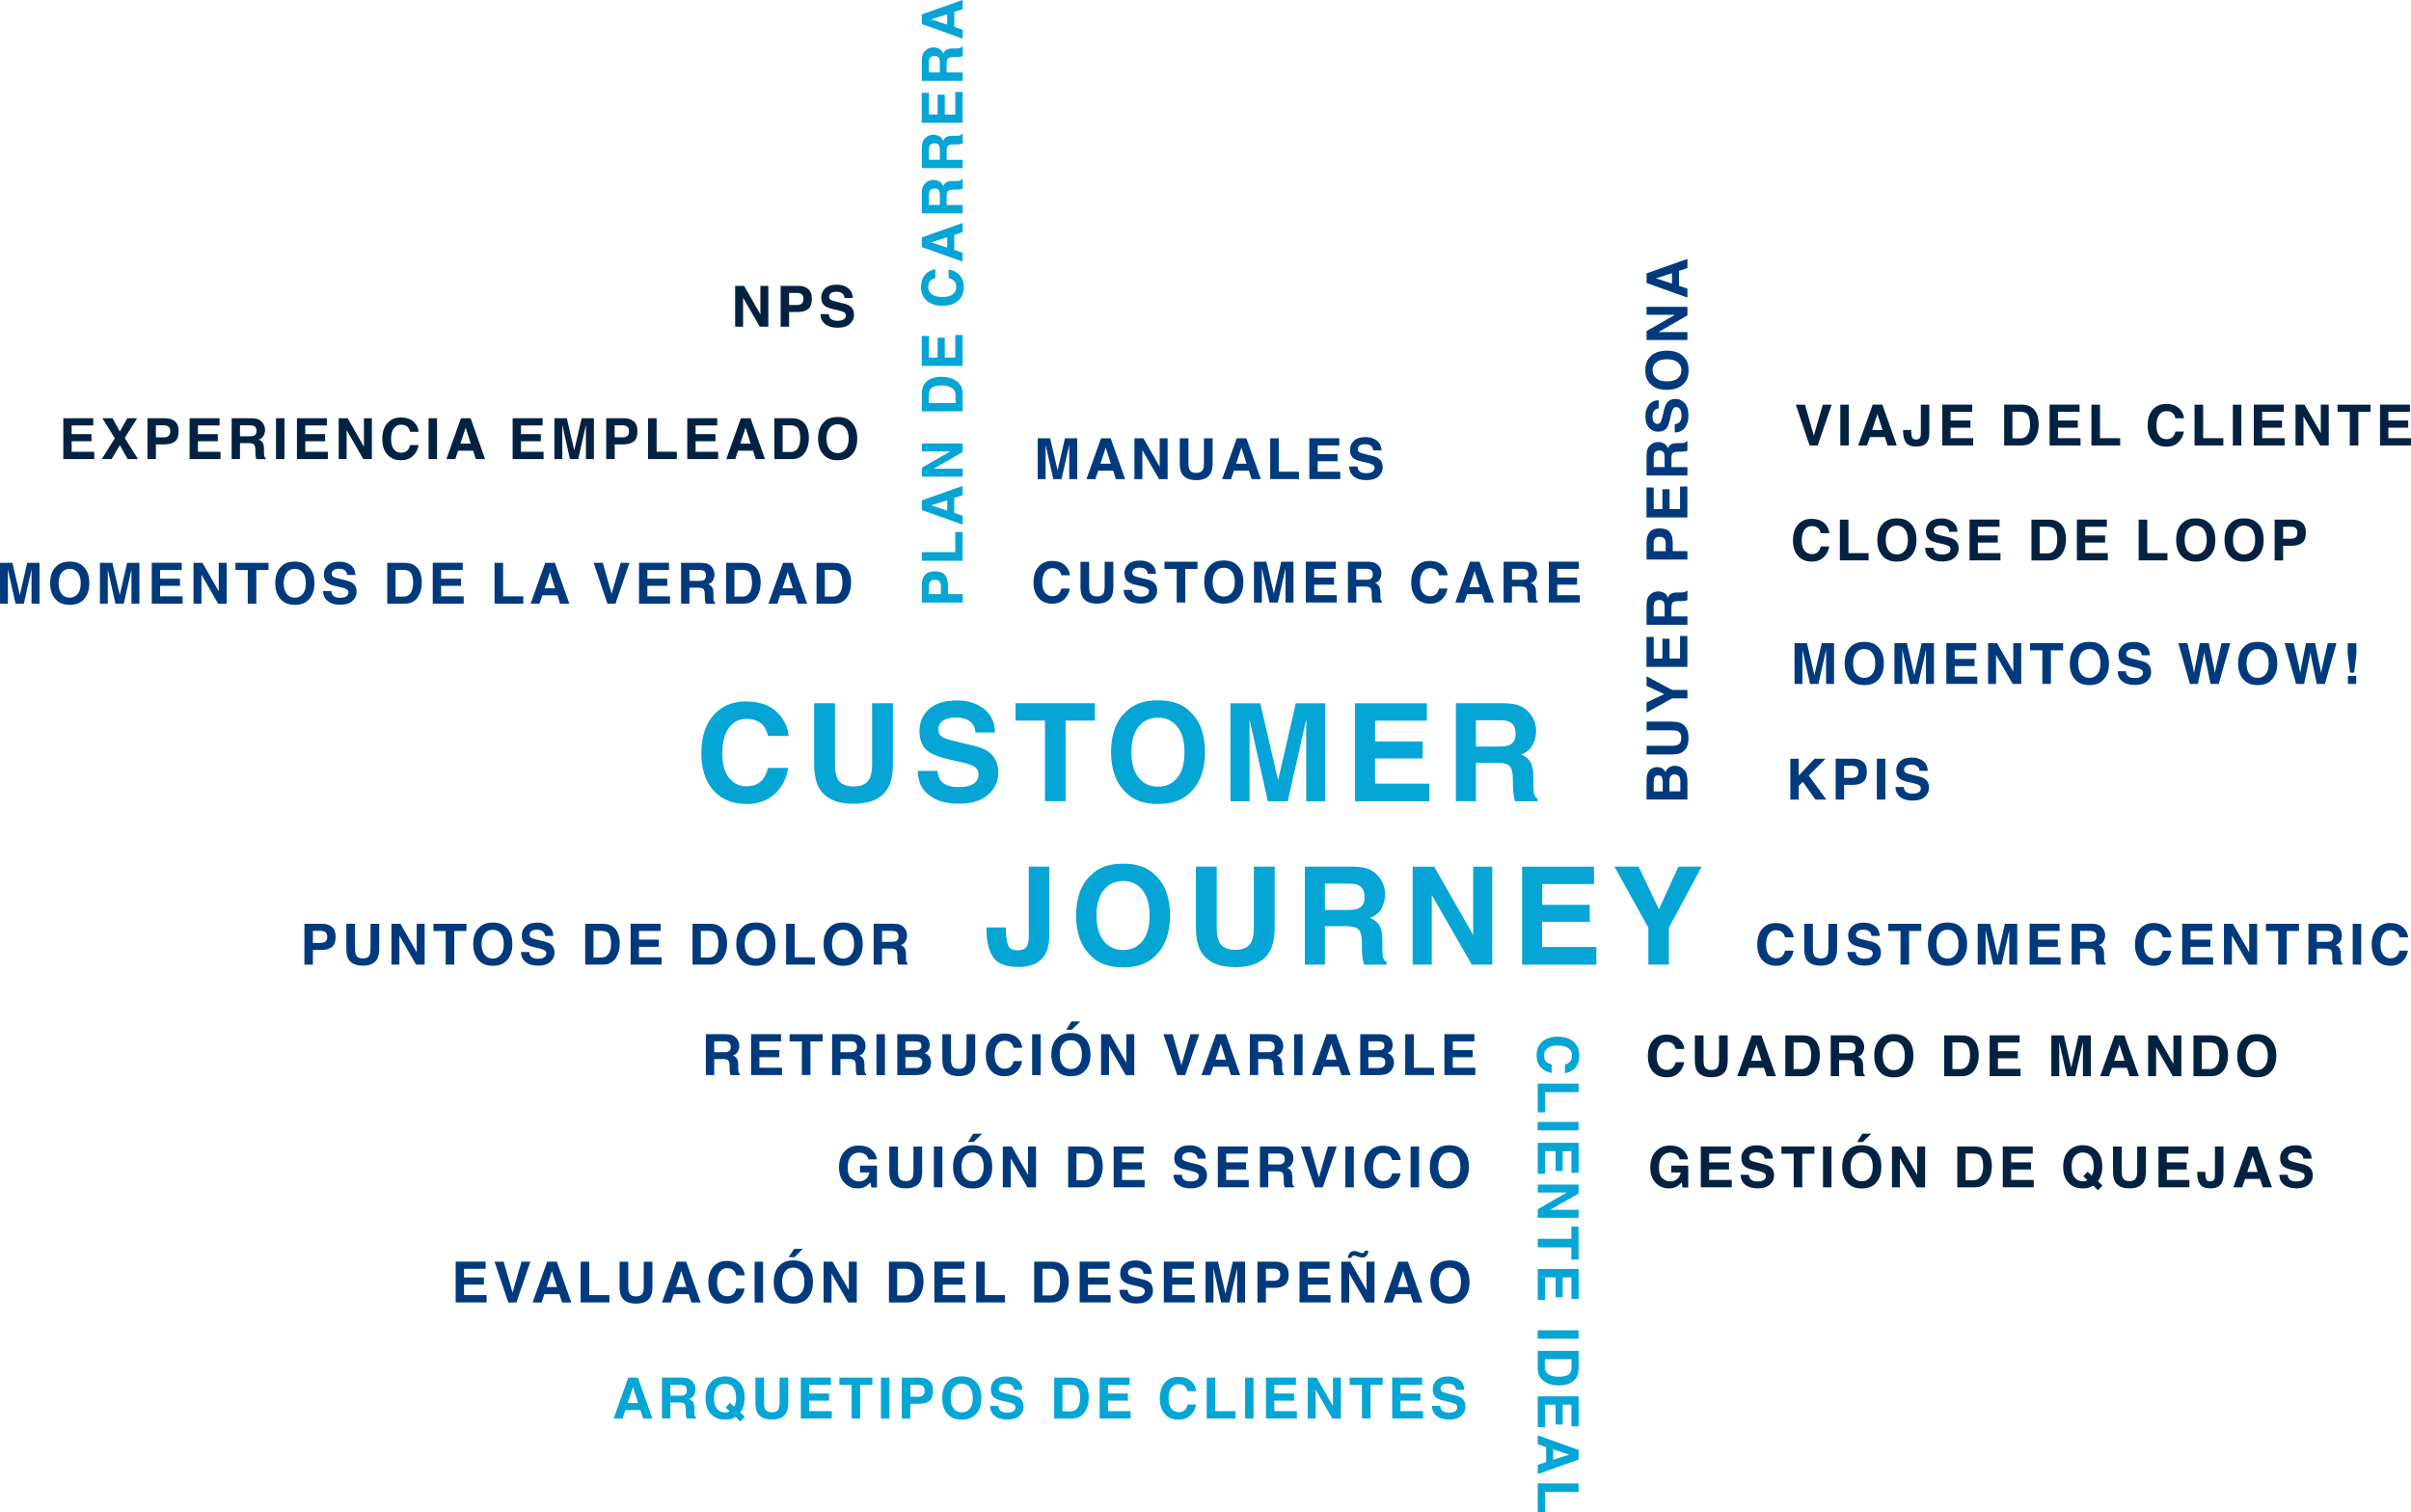
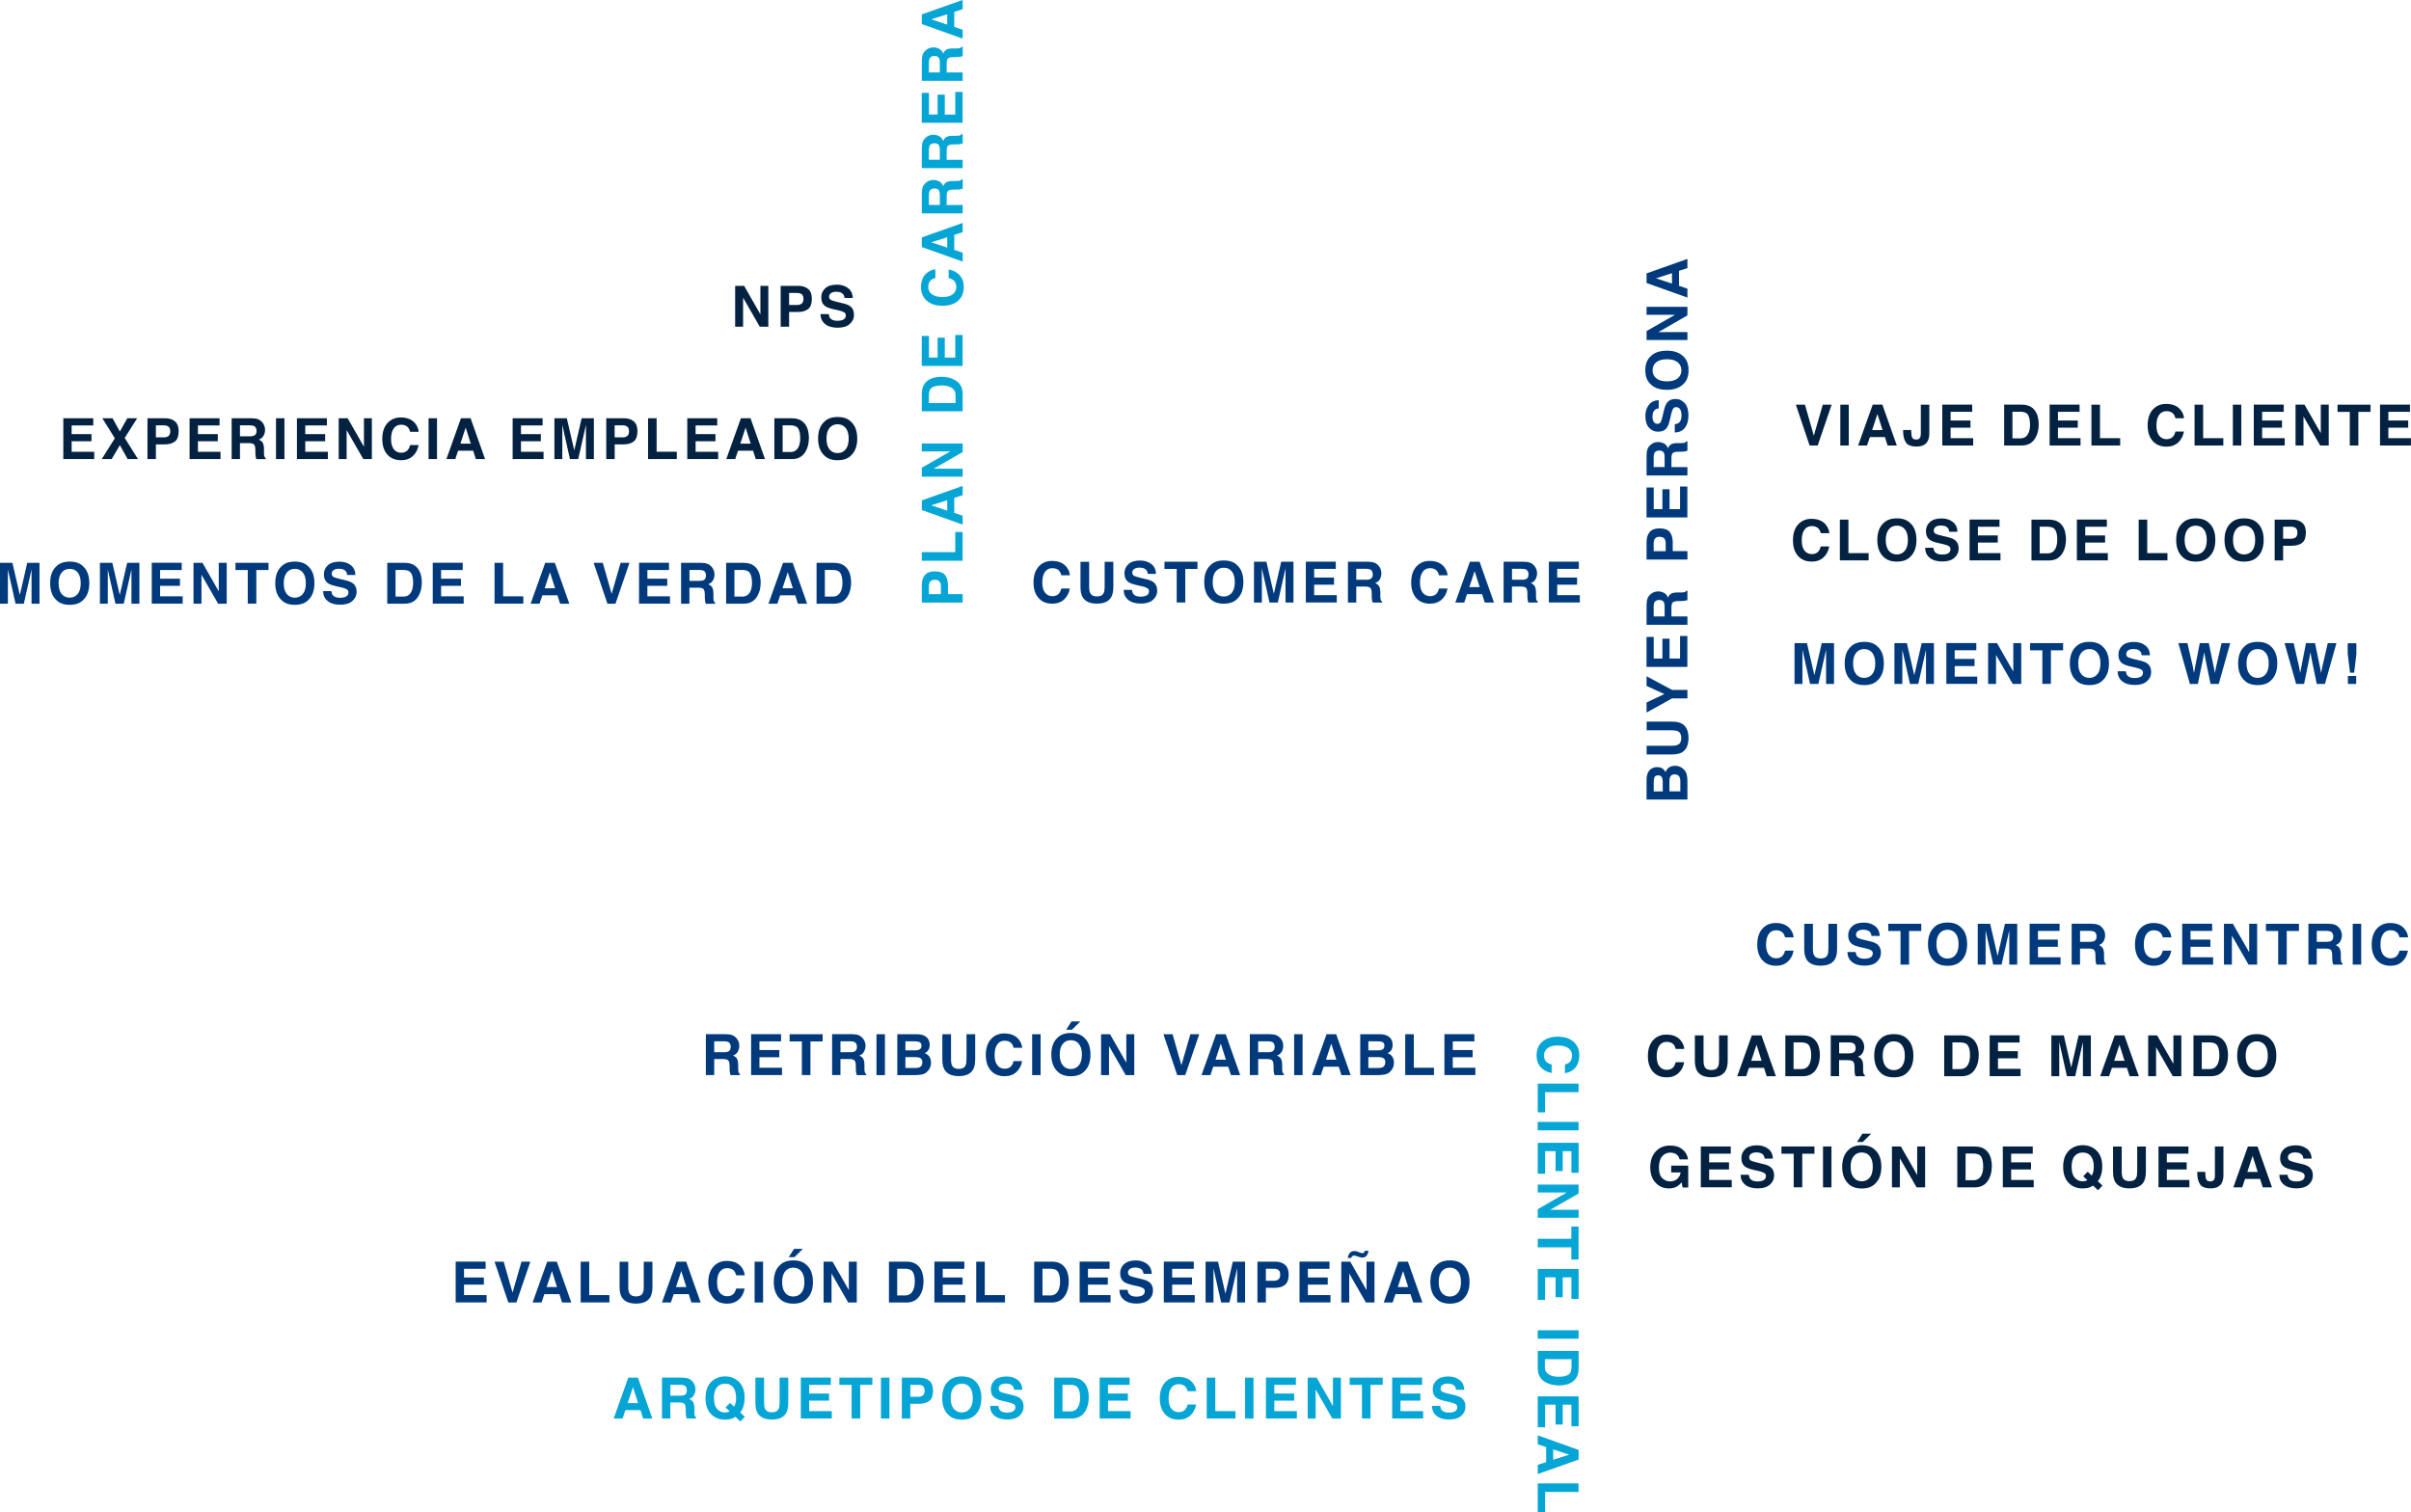
<svg xmlns="http://www.w3.org/2000/svg" version="1.1" id="Capa_1" x="0" y="0" viewBox="0 0 424.97 266.57" xml:space="preserve">
  <style>.st0{fill:#032242}.st1{fill:#05a5d6}.st2{fill:#003a7c}</style>
  <path class="st0" d="M316.54 71.34h1.61l1.56 5.46 1.58-5.46h1.56l-2.46 7.2h-1.42l-2.43-7.2zM324.38 71.34h1.49v7.2h-1.49v-7.2zM332.24 77.05h-2.65l-.5 1.48h-1.57l2.57-7.2h1.7l2.55 7.2h-1.63l-.47-1.48zm-.42-1.24-.9-2.83-.93 2.83h1.83zM338.57 76.37v-5.03h1.5v5.01c0 .61-.11 1.1-.32 1.46-.36.61-1 .91-1.94.91-.93 0-1.56-.25-1.88-.73-.32-.49-.48-1.16-.48-2v-.19h1.42v.17c.01.56.07.95.18 1.17.11.23.34.34.7.34.36 0 .59-.12.7-.37.08-.14.12-.39.12-.74zM347.32 75.39h-3.5v1.85h3.98v1.29h-5.45v-7.2h5.28v1.27h-3.81v1.53h3.5v1.26zM356.36 78.53h-3.1v-7.2h3.1c.45.01.82.06 1.11.16.5.17.91.47 1.23.91.25.36.42.75.51 1.16.09.42.14.81.14 1.19 0 .96-.19 1.77-.58 2.43-.52.91-1.32 1.35-2.41 1.35zm1.12-5.36c-.23-.39-.69-.59-1.37-.59h-1.39v4.7h1.39c.71 0 1.21-.35 1.48-1.05.15-.38.23-.84.23-1.37 0-.73-.12-1.29-.34-1.69zM366.24 75.39h-3.5v1.85h3.98v1.29h-5.45v-7.2h5.28v1.27h-3.81v1.53h3.5v1.26zM368.65 71.34h1.5v5.9h3.56v1.29h-5.07v-7.19zM383.94 78c-.54.49-1.22.74-2.06.74-1.04 0-1.85-.33-2.44-1-.59-.67-.89-1.58-.89-2.74 0-1.26.34-2.23 1.01-2.91.59-.59 1.33-.89 2.24-.89 1.21 0 2.1.4 2.66 1.19.31.45.48.89.5 1.34h-1.5c-.1-.35-.22-.61-.38-.78-.27-.31-.68-.47-1.22-.47-.55 0-.98.22-1.29.66-.32.44-.47 1.07-.47 1.87s.17 1.41.5 1.81c.33.4.76.6 1.27.6.53 0 .93-.17 1.21-.52.15-.19.28-.46.38-.83h1.49c-.15.8-.48 1.43-1.01 1.93zM386.83 71.34h1.5v5.9h3.56v1.29h-5.07v-7.19zM393.57 71.34h1.49v7.2h-1.49v-7.2zM402.23 75.39h-3.5v1.85h3.98v1.29h-5.45v-7.2h5.28v1.27h-3.81v1.53h3.5v1.26zM410.46 78.53h-1.5l-2.94-5.11v5.11h-1.4v-7.2h1.58l2.87 5.02v-5.02h1.4v7.2zM417.84 71.34v1.27h-2.15v5.92h-1.51v-5.92h-2.16v-1.27h5.82zM424.48 75.39h-3.5v1.85h3.98v1.29h-5.45v-7.2h5.28v1.27h-3.81v1.53h3.5v1.26z" />
-   <path class="st1" d="M136.56 139.96c-1.29 1.18-2.94 1.77-4.95 1.77-2.48 0-4.44-.8-5.86-2.39-1.42-1.6-2.13-3.8-2.13-6.59 0-3.02.81-5.34 2.43-6.97 1.41-1.42 3.2-2.13 5.37-2.13 2.91 0 5.03.95 6.38 2.86.74 1.07 1.14 2.14 1.2 3.22h-3.61c-.23-.83-.54-1.45-.9-1.88-.66-.75-1.63-1.12-2.92-1.12-1.31 0-2.35.53-3.11 1.59s-1.14 2.56-1.14 4.49.4 3.39 1.2 4.35 1.82 1.45 3.05 1.45c1.27 0 2.23-.41 2.89-1.24.37-.45.67-1.11.91-2h3.57c-.31 1.88-1.1 3.41-2.38 4.59zM153.72 134.59v-10.62h3.67v10.62c0 1.84-.29 3.27-.86 4.29-1.06 1.88-3.09 2.81-6.08 2.81s-5.02-.94-6.09-2.81c-.57-1.02-.86-2.45-.86-4.29v-10.62h3.67v10.62c0 1.19.14 2.05.42 2.6.44.97 1.39 1.45 2.86 1.45 1.46 0 2.41-.48 2.85-1.45.28-.55.42-1.41.42-2.6zM168.9 138.75c.85 0 1.54-.09 2.07-.28 1.01-.36 1.51-1.03 1.51-2 0-.57-.25-1.01-.75-1.32-.5-.3-1.29-.57-2.36-.81l-1.83-.41c-1.8-.41-3.04-.85-3.73-1.32-1.16-.8-1.75-2.04-1.75-3.74 0-1.55.56-2.83 1.69-3.86s2.78-1.54 4.96-1.54c1.82 0 3.37.48 4.66 1.45s1.96 2.37 2.02 4.2h-3.47c-.06-1.04-.52-1.78-1.36-2.21-.56-.29-1.26-.43-2.1-.43-.93 0-1.67.19-2.23.56s-.83.9-.83 1.57c0 .62.27 1.08.82 1.38.35.2 1.1.44 2.25.71l2.98.71c1.3.31 2.29.73 2.95 1.25 1.03.81 1.55 1.99 1.55 3.53 0 1.58-.6 2.89-1.81 3.93s-2.91 1.56-5.12 1.56c-2.25 0-4.02-.51-5.31-1.54s-1.93-2.44-1.93-4.24h3.45c.11.79.32 1.38.64 1.77.61.72 1.61 1.08 3.03 1.08zM192.99 123.97v3.06h-5.17v14.21h-3.63v-14.21H179v-3.06h13.99zM204.12 141.73c-2.47 0-4.36-.67-5.66-2.02-1.75-1.65-2.62-4.02-2.62-7.12 0-3.16.88-5.54 2.62-7.12 1.3-1.34 3.19-2.02 5.66-2.02s4.36.67 5.66 2.02c1.74 1.59 2.61 3.96 2.61 7.12 0 3.1-.87 5.48-2.61 7.12-1.3 1.34-3.19 2.02-5.66 2.02zm3.41-4.64c.84-1.05 1.25-2.55 1.25-4.5 0-1.94-.42-3.44-1.26-4.49s-1.97-1.59-3.4-1.59-2.57.53-3.42 1.58-1.28 2.55-1.28 4.5.43 3.45 1.28 4.5 1.99 1.58 3.42 1.58 2.57-.53 3.41-1.58zM220.25 141.25h-3.36v-17.27h5.25l3.14 13.58 3.12-13.58h5.19v17.27h-3.36v-11.68c0-.34 0-.81.01-1.41s.01-1.07.01-1.4l-3.27 14.5h-3.5l-3.25-14.5c0 .33 0 .79.01 1.4s.01 1.08.01 1.41v11.68zM250.76 133.7h-8.39v4.44h9.56v3.11h-13.09v-17.27h12.67v3.06h-9.14v3.67h8.39v2.99zM263.88 134.47h-3.73v6.77h-3.53v-17.27h8.47c1.21.02 2.14.17 2.79.45s1.21.68 1.66 1.21c.38.44.67.92.89 1.45s.33 1.14.33 1.82c0 .82-.21 1.63-.62 2.42s-1.1 1.35-2.05 1.68c.8.32 1.36.78 1.69 1.37s.5 1.49.5 2.7v1.16c0 .79.03 1.32.09 1.61.09.45.31.77.66.98v.43h-3.97c-.11-.38-.19-.69-.23-.93-.09-.48-.14-.98-.15-1.49l-.02-1.61c-.02-1.1-.22-1.84-.6-2.2s-1.11-.55-2.18-.55zm2.19-3.14c.72-.33 1.08-.98 1.08-1.95 0-1.05-.35-1.75-1.04-2.11-.39-.2-.98-.3-1.76-.3h-4.2v4.64h4.09c.82 0 1.43-.09 1.83-.28zM181.34 164.85v-12.08h3.61v12.02c0 1.47-.25 2.63-.76 3.49-.86 1.45-2.41 2.18-4.65 2.18s-3.75-.59-4.51-1.76-1.15-2.78-1.15-4.81v-.4h3.41v.4c.03 1.34.18 2.28.44 2.82s.82.81 1.68.81c.85 0 1.41-.3 1.69-.89.16-.35.24-.94.24-1.78zM197.96 170.53c-2.47 0-4.36-.67-5.66-2.02-1.75-1.65-2.62-4.02-2.62-7.12 0-3.16.88-5.54 2.62-7.12 1.3-1.34 3.19-2.02 5.66-2.02s4.36.67 5.66 2.02c1.74 1.59 2.61 3.96 2.61 7.12 0 3.1-.87 5.48-2.61 7.12-1.3 1.34-3.19 2.02-5.66 2.02zm3.42-4.64c.84-1.05 1.25-2.55 1.25-4.5 0-1.94-.42-3.44-1.26-4.49s-1.97-1.59-3.4-1.59-2.57.53-3.42 1.58-1.28 2.55-1.28 4.5.43 3.45 1.28 4.5 1.99 1.58 3.42 1.58 2.56-.53 3.41-1.58zM221.01 163.39v-10.62h3.67v10.62c0 1.84-.29 3.27-.86 4.29-1.06 1.88-3.09 2.81-6.08 2.81s-5.02-.94-6.09-2.81c-.57-1.02-.86-2.45-.86-4.29v-10.62h3.67v10.62c0 1.19.14 2.05.42 2.6.44.97 1.39 1.45 2.86 1.45 1.46 0 2.41-.48 2.85-1.45.28-.55.42-1.41.42-2.6zM237.26 163.27h-3.73v6.77H230v-17.27h8.47c1.21.02 2.14.17 2.79.45s1.21.68 1.66 1.21c.38.44.67.92.89 1.45s.33 1.14.33 1.82c0 .82-.21 1.63-.62 2.42s-1.1 1.35-2.05 1.68c.8.32 1.36.78 1.69 1.37s.5 1.49.5 2.7v1.16c0 .79.03 1.32.09 1.61.09.45.31.77.66.98v.43h-3.97c-.11-.38-.19-.69-.23-.93-.09-.48-.14-.98-.15-1.49l-.02-1.61c-.02-1.1-.22-1.84-.6-2.2s-1.12-.55-2.18-.55zm2.19-3.14c.72-.33 1.08-.98 1.08-1.95 0-1.05-.35-1.75-1.04-2.11-.39-.2-.98-.3-1.76-.3h-4.2v4.64h4.09c.82 0 1.43-.09 1.83-.28zM263.03 170.05h-3.61l-7.05-12.27v12.27H249v-17.27h3.79l6.88 12.06v-12.06h3.36v17.27zM280.21 162.5h-8.39v4.44h9.56v3.11h-13.09v-17.27h12.67v3.06h-9.14v3.67h8.39v2.99zM299.94 152.77l-5.78 10.78v6.49h-3.61v-6.49l-5.98-10.78h4.25l3.59 7.52 3.43-7.52h4.1z" />
  <path class="st2" d="M317.71 120.57h-1.4v-7.2h2.19l1.31 5.66 1.3-5.66h2.16v7.2h-1.4v-6.04l-1.36 6.04h-1.46l-1.35-6.04v6.04zM328.6 120.77c-1.03 0-1.82-.28-2.36-.84-.73-.69-1.09-1.68-1.09-2.97 0-1.32.36-2.31 1.09-2.97.54-.56 1.33-.84 2.36-.84 1.03 0 1.81.28 2.36.84.73.66 1.09 1.65 1.09 2.97 0 1.29-.36 2.28-1.09 2.97-.54.56-1.33.84-2.36.84zm1.42-1.94c.35-.44.52-1.06.52-1.88 0-.81-.17-1.43-.53-1.87-.35-.44-.82-.66-1.42-.66s-1.07.22-1.43.66c-.36.44-.53 1.06-.53 1.88s.18 1.44.53 1.88c.35.44.83.66 1.43.66s1.08-.23 1.43-.67zM335.32 120.57h-1.4v-7.2h2.19l1.31 5.66 1.3-5.66h2.16v7.2h-1.4v-6.04l-1.36 6.04h-1.46l-1.35-6.04v6.04zM348.04 117.42h-3.5v1.85h3.98v1.29h-5.45v-7.2h5.28v1.27h-3.81v1.53h3.5v1.26zM356.27 120.57h-1.5l-2.94-5.11v5.11h-1.4v-7.2H352l2.87 5.02v-5.02h1.4v7.2zM363.65 113.37v1.27h-2.15v5.92h-1.51v-5.92h-2.16v-1.27h5.82zM368.28 120.77c-1.03 0-1.82-.28-2.36-.84-.73-.69-1.09-1.68-1.09-2.97 0-1.32.36-2.31 1.09-2.97.54-.56 1.33-.84 2.36-.84 1.03 0 1.81.28 2.36.84.73.66 1.09 1.65 1.09 2.97 0 1.29-.36 2.28-1.09 2.97-.54.56-1.33.84-2.36.84zm1.43-1.94c.35-.44.52-1.06.52-1.88 0-.81-.17-1.43-.53-1.87-.35-.44-.82-.66-1.42-.66s-1.07.22-1.43.66c-.36.44-.53 1.06-.53 1.88s.18 1.44.53 1.88c.35.44.83.66 1.43.66s1.07-.23 1.43-.67zM376.24 119.53c.35 0 .64-.04.86-.12.42-.15.63-.43.63-.83 0-.24-.1-.42-.31-.55-.21-.13-.54-.24-.98-.34l-.76-.17c-.75-.17-1.27-.35-1.55-.55-.49-.33-.73-.85-.73-1.56 0-.64.23-1.18.7-1.61.47-.43 1.16-.64 2.07-.64.76 0 1.41.2 1.94.6.54.4.82.99.84 1.75h-1.45c-.03-.43-.21-.74-.57-.92-.23-.12-.53-.18-.87-.18-.39 0-.7.08-.93.23-.23.16-.35.38-.35.65 0 .26.11.45.34.58.15.08.46.18.94.3l1.24.3c.54.13.95.3 1.23.52.43.34.64.83.64 1.47 0 .66-.25 1.2-.75 1.64s-1.21.65-2.13.65c-.94 0-1.67-.21-2.21-.64-.54-.43-.81-1.02-.81-1.77h1.44c.04.33.13.58.27.74.25.3.67.45 1.26.45zM391.58 113.37h1.53l-2.03 7.2h-1.44l-.87-4.21-.25-1.39-.25 1.39-.87 4.21H386l-2.04-7.2h1.6l.95 4.12.21 1.15.21-1.12.81-4.15h1.59l.85 4.12.22 1.15.22-1.1.96-4.17zM397.95 120.77c-1.03 0-1.82-.28-2.36-.84-.73-.69-1.09-1.68-1.09-2.97 0-1.32.36-2.31 1.09-2.97.54-.56 1.33-.84 2.36-.84 1.03 0 1.81.28 2.36.84.73.66 1.09 1.65 1.09 2.97 0 1.29-.36 2.28-1.09 2.97-.55.56-1.33.84-2.36.84zm1.42-1.94c.35-.44.52-1.06.52-1.88 0-.81-.17-1.43-.53-1.87-.35-.44-.82-.66-1.42-.66s-1.07.22-1.43.66c-.36.44-.53 1.06-.53 1.88s.18 1.44.53 1.88c.35.44.83.66 1.43.66s1.08-.23 1.43-.67zM410.3 113.37h1.53l-2.03 7.2h-1.44l-.87-4.21-.25-1.39-.25 1.39-.87 4.21h-1.4l-2.04-7.2h1.6l.95 4.12.21 1.15.21-1.12.81-4.15h1.59l.85 4.12.22 1.15.22-1.1.96-4.17zM415.35 115.22l-.4 3.36h-.73l-.41-3.36v-1.83h1.53v1.83zm-.04 3.94v1.41h-1.46v-1.41h1.46zM315.13 169.51c-.54.49-1.22.74-2.06.74-1.04 0-1.85-.33-2.44-1-.59-.67-.89-1.58-.89-2.74 0-1.26.34-2.22 1.01-2.91.59-.59 1.33-.89 2.24-.89 1.21 0 2.1.4 2.66 1.19.31.45.48.89.5 1.34h-1.5c-.1-.34-.22-.61-.38-.78-.27-.31-.68-.47-1.22-.47-.55 0-.98.22-1.29.66-.32.44-.47 1.07-.47 1.87 0 .81.17 1.41.5 1.81.33.4.76.6 1.27.6.53 0 .93-.17 1.21-.52.15-.19.28-.46.38-.83h1.49c-.14.8-.47 1.44-1.01 1.93zM322.28 167.27v-4.42h1.53v4.42c0 .77-.12 1.36-.36 1.79-.44.78-1.29 1.17-2.53 1.17-1.25 0-2.09-.39-2.54-1.17-.24-.43-.36-1.02-.36-1.79v-4.42h1.53v4.42c0 .5.06.86.18 1.08.18.4.58.61 1.19.61s1-.2 1.19-.61c.11-.22.17-.58.17-1.08zM328.61 169.01c.36 0 .64-.04.86-.12.42-.15.63-.43.63-.83 0-.24-.1-.42-.31-.55-.21-.13-.54-.24-.98-.34l-.76-.17c-.75-.17-1.27-.35-1.55-.55-.48-.33-.73-.85-.73-1.56 0-.64.23-1.18.7-1.61.47-.43 1.16-.64 2.07-.64.76 0 1.41.2 1.94.6.54.4.82.99.84 1.75h-1.45c-.03-.43-.21-.74-.57-.92-.23-.12-.53-.18-.87-.18-.39 0-.7.08-.93.23-.23.16-.35.38-.35.65 0 .26.11.45.34.58.15.08.46.18.94.3l1.24.3c.54.13.95.3 1.23.52.43.34.64.83.64 1.47 0 .66-.25 1.2-.75 1.64s-1.21.65-2.13.65c-.94 0-1.67-.21-2.21-.64-.54-.43-.81-1.02-.81-1.77h1.44c.05.33.14.58.27.74.25.3.67.45 1.26.45zM338.65 162.85v1.27h-2.15v5.92h-1.51v-5.92h-2.16v-1.27h5.82zM343.28 170.25c-1.03 0-1.81-.28-2.36-.84-.73-.69-1.09-1.68-1.09-2.97 0-1.32.37-2.31 1.09-2.97.54-.56 1.33-.84 2.36-.84 1.03 0 1.82.28 2.36.84.73.66 1.09 1.65 1.09 2.97 0 1.29-.36 2.28-1.09 2.97-.54.56-1.33.84-2.36.84zm1.42-1.94c.35-.44.52-1.06.52-1.88 0-.81-.17-1.43-.52-1.87-.35-.44-.82-.66-1.42-.66s-1.07.22-1.43.66c-.35.44-.53 1.06-.53 1.88s.18 1.44.53 1.88c.36.44.83.66 1.43.66s1.07-.23 1.42-.67zM350 170.05h-1.4v-7.2h2.19l1.31 5.66 1.3-5.66h2.16v7.2h-1.4v-6.04l-1.36 6.04h-1.46l-1.35-6.04v6.04zM362.72 166.9h-3.5v1.85h3.98v1.29h-5.45v-7.2h5.28v1.27h-3.81v1.53h3.5v1.26zM368.18 167.22h-1.55v2.82h-1.47v-7.2h3.53c.5.01.89.07 1.17.19.27.11.5.28.69.5.16.18.28.38.37.61.09.22.14.47.14.76 0 .34-.09.68-.26 1.01-.17.33-.46.56-.85.7.33.13.57.32.71.57.14.25.21.62.21 1.12v.48c0 .33.01.55.04.67.04.19.13.32.27.41v.18h-1.66c-.04-.16-.08-.29-.1-.39-.04-.2-.06-.41-.06-.62l-.01-.67c-.01-.46-.09-.76-.25-.92-.17-.14-.47-.22-.92-.22zm.92-1.3c.3-.14.45-.41.45-.81 0-.44-.14-.73-.43-.88-.16-.08-.41-.13-.73-.13h-1.75v1.93h1.7c.33 0 .59-.04.76-.11zM381.71 169.51c-.54.49-1.22.74-2.06.74-1.04 0-1.85-.33-2.44-1-.59-.67-.89-1.58-.89-2.74 0-1.26.34-2.22 1.01-2.91.59-.59 1.33-.89 2.24-.89 1.21 0 2.1.4 2.66 1.19.31.45.48.89.5 1.34h-1.5c-.1-.34-.22-.61-.38-.78-.27-.31-.68-.47-1.22-.47-.55 0-.98.22-1.29.66-.32.44-.47 1.07-.47 1.87 0 .81.17 1.41.5 1.81.33.4.76.6 1.27.6.53 0 .93-.17 1.21-.52.15-.19.28-.46.38-.83h1.49c-.15.8-.48 1.44-1.01 1.93zM389.61 166.9h-3.5v1.85h3.98v1.29h-5.45v-7.2h5.28v1.27h-3.81v1.53h3.5v1.26zM397.84 170.05h-1.5l-2.94-5.11v5.11H392v-7.2h1.58l2.87 5.02v-5.02h1.4v7.2zM405.22 162.85v1.27h-2.15v5.92h-1.51v-5.92h-2.16v-1.27h5.82zM409.91 167.22h-1.55v2.82h-1.47v-7.2h3.53c.5.01.89.07 1.17.19.27.11.5.28.69.5.16.18.28.38.37.61.09.22.14.47.14.76 0 .34-.09.68-.26 1.01-.17.33-.46.56-.85.7.33.13.57.32.71.57.14.25.21.62.21 1.12v.48c0 .33.01.55.04.67.04.19.13.32.27.41v.18h-1.66c-.04-.16-.08-.29-.1-.39-.04-.2-.06-.41-.06-.62l-.01-.67c-.01-.46-.09-.76-.25-.92-.18-.14-.48-.22-.92-.22zm.91-1.3c.3-.14.45-.41.45-.81 0-.44-.14-.73-.43-.88-.16-.08-.41-.13-.73-.13h-1.75v1.93h1.7c.34 0 .59-.04.76-.11zM414.7 162.85h1.49v7.2h-1.49v-7.2zM423.43 169.51c-.54.49-1.22.74-2.06.74-1.04 0-1.85-.33-2.44-1-.59-.67-.89-1.58-.89-2.74 0-1.26.34-2.22 1.01-2.91.59-.59 1.33-.89 2.24-.89 1.21 0 2.1.4 2.66 1.19.31.45.48.89.5 1.34h-1.5c-.1-.34-.22-.61-.38-.78-.27-.31-.68-.47-1.22-.47-.55 0-.98.22-1.29.66-.32.44-.47 1.07-.47 1.87 0 .81.17 1.41.5 1.81.33.4.76.6 1.27.6.53 0 .93-.17 1.21-.52.15-.19.28-.46.38-.83h1.49c-.15.8-.48 1.44-1.01 1.93zM127.44 186.69h-1.55v2.82h-1.47v-7.2h3.53c.5.01.89.07 1.16.19.27.11.5.28.69.5.16.18.28.38.37.61.09.22.14.47.14.76 0 .34-.09.68-.26 1.01-.17.33-.46.56-.85.7.33.13.57.32.71.57.14.25.21.62.21 1.13v.48c0 .33.01.55.04.67.04.19.13.32.27.41v.18h-1.66c-.05-.16-.08-.29-.1-.39-.04-.2-.06-.41-.06-.62l-.01-.67c-.01-.46-.09-.77-.25-.92-.17-.15-.47-.23-.91-.23zm.91-1.31c.3-.14.45-.41.45-.81 0-.44-.15-.73-.43-.88-.16-.08-.41-.13-.73-.13h-1.75v1.93h1.7c.34.01.59-.03.76-.11zM137.36 186.37h-3.5v1.85h3.98v1.29h-5.45v-7.2h5.28v1.27h-3.81v1.53h3.5v1.26zM145 182.32v1.27h-2.15v5.92h-1.51v-5.92h-2.16v-1.27H145zM149.69 186.69h-1.55v2.82h-1.47v-7.2h3.53c.5.01.89.07 1.16.19.27.11.5.28.69.5.16.18.28.38.37.61.09.22.14.47.14.76 0 .34-.09.68-.26 1.01-.17.33-.46.56-.85.7.33.13.57.32.71.57.14.25.21.62.21 1.13v.48c0 .33.01.55.04.67.04.19.13.32.27.41v.18h-1.66c-.05-.16-.08-.29-.1-.39-.04-.2-.06-.41-.06-.62l-.01-.67c-.01-.46-.09-.77-.25-.92-.17-.15-.47-.23-.91-.23zm.91-1.31c.3-.14.45-.41.45-.81 0-.44-.15-.73-.43-.88-.16-.08-.41-.13-.73-.13h-1.75v1.93h1.7c.34.01.59-.03.76-.11zM154.49 182.32h1.49v7.2h-1.49v-7.2zM161.42 189.52h-3.26v-7.2h3.5c.88.01 1.51.27 1.88.77.22.31.33.67.33 1.1 0 .44-.11.79-.33 1.06-.12.15-.31.29-.55.41.37.13.65.34.83.63.19.29.28.64.28 1.05 0 .43-.11.81-.32 1.15-.14.22-.31.41-.51.57-.23.18-.5.3-.82.36-.32.06-.66.1-1.03.1zm.71-4.55c.2-.12.29-.33.29-.63 0-.34-.13-.56-.39-.66-.22-.08-.51-.11-.86-.11h-1.58v1.59h1.77c.32 0 .57-.07.77-.19zm-.75 1.38h-1.79v1.92h1.77c.32 0 .56-.04.74-.13.32-.16.48-.46.48-.9 0-.38-.16-.63-.46-.77-.18-.08-.42-.12-.74-.12zM170.36 186.74v-4.42h1.53v4.42c0 .76-.12 1.36-.36 1.79-.44.78-1.29 1.17-2.53 1.17-1.25 0-2.09-.39-2.54-1.17-.24-.43-.36-1.02-.36-1.79v-4.42h1.53v4.42c0 .49.06.86.18 1.08.18.4.58.61 1.19.61s1-.2 1.19-.61c.11-.22.17-.58.17-1.08zM179.15 188.98c-.54.49-1.22.74-2.06.74-1.04 0-1.85-.33-2.44-1-.59-.67-.89-1.58-.89-2.74 0-1.26.34-2.23 1.01-2.91.59-.59 1.33-.89 2.24-.89 1.21 0 2.1.4 2.66 1.19.31.45.47.89.5 1.34h-1.5c-.1-.35-.22-.61-.38-.78-.27-.31-.68-.47-1.22-.47-.55 0-.98.22-1.29.66-.32.44-.47 1.07-.47 1.87 0 .81.17 1.41.5 1.81.33.4.76.6 1.27.6.53 0 .93-.17 1.21-.52.15-.19.28-.46.38-.83h1.49c-.14.8-.47 1.44-1.01 1.93zM181.93 182.32h1.49v7.2h-1.49v-7.2zM188.76 189.72c-1.03 0-1.82-.28-2.36-.84-.73-.69-1.09-1.68-1.09-2.97 0-1.32.36-2.31 1.09-2.97.54-.56 1.33-.84 2.36-.84 1.03 0 1.81.28 2.36.84.73.66 1.09 1.65 1.09 2.97 0 1.29-.36 2.28-1.09 2.97-.55.56-1.33.84-2.36.84zm1.42-1.94c.35-.44.52-1.06.52-1.88 0-.81-.17-1.43-.53-1.87-.35-.44-.82-.66-1.42-.66s-1.07.22-1.43.66c-.36.44-.53 1.06-.53 1.88s.18 1.44.53 1.88c.35.44.83.66 1.43.66s1.08-.23 1.43-.67zm-2.25-6.26.94-1.46h1.55l-1.48 1.46h-1.01zM199.92 189.52h-1.5l-2.94-5.11v5.11h-1.4v-7.2h1.58l2.87 5.02v-5.02h1.4v7.2zM205.07 182.32h1.61l1.56 5.46 1.58-5.46h1.56l-2.46 7.2h-1.42l-2.43-7.2zM216.5 188.04h-2.65l-.5 1.48h-1.57l2.57-7.2h1.7l2.55 7.2h-1.63l-.47-1.48zm-.42-1.24-.9-2.83-.93 2.83h1.83zM223.32 186.69h-1.55v2.82h-1.47v-7.2h3.53c.5.01.89.07 1.16.19.27.11.5.28.69.5.16.18.28.38.37.61.09.22.14.47.14.76 0 .34-.09.68-.26 1.01-.17.33-.46.56-.85.7.33.13.57.32.71.57.14.25.21.62.21 1.13v.48c0 .33.01.55.04.67.04.19.13.32.27.41v.18h-1.66c-.05-.16-.08-.29-.1-.39-.04-.2-.06-.41-.06-.62l-.01-.67c-.01-.46-.09-.77-.25-.92-.17-.15-.47-.23-.91-.23zm.91-1.31c.3-.14.45-.41.45-.81 0-.44-.15-.73-.43-.88-.16-.08-.41-.13-.73-.13h-1.75v1.93h1.7c.33.01.59-.03.76-.11zM228.11 182.32h1.49v7.2h-1.49v-7.2zM235.97 188.04h-2.65l-.5 1.48h-1.57l2.57-7.2h1.7l2.55 7.2h-1.63l-.47-1.48zm-.42-1.24-.9-2.83-.93 2.83h1.83zM243.02 189.52h-3.26v-7.2h3.5c.88.01 1.51.27 1.88.77.22.31.33.67.33 1.1 0 .44-.11.79-.33 1.06-.12.15-.31.29-.55.41.37.13.65.34.83.63.19.29.28.64.28 1.05 0 .43-.11.81-.32 1.15-.14.22-.31.41-.51.57-.23.18-.5.3-.82.36-.32.06-.67.1-1.03.1zm.71-4.55c.2-.12.29-.33.29-.63 0-.34-.13-.56-.39-.66-.22-.08-.51-.11-.86-.11h-1.58v1.59h1.77c.31 0 .57-.07.77-.19zm-.75 1.38h-1.79v1.92h1.77c.32 0 .56-.04.74-.13.32-.16.48-.46.48-.9 0-.38-.15-.63-.46-.77-.18-.08-.43-.12-.74-.12zM247.7 182.32h1.5v5.9h3.56v1.29h-5.07v-7.19zM259.57 186.37h-3.5v1.85h3.98v1.29h-5.45v-7.2h5.28v1.27h-3.81v1.53h3.5v1.26zM297.43 137.68v3.26h-7.2v-3.5c.01-.88.27-1.51.77-1.88.31-.22.67-.33 1.1-.33.44 0 .79.11 1.06.33.15.12.29.31.41.55.13-.37.35-.65.63-.83.29-.19.64-.28 1.05-.28.43 0 .81.11 1.15.32.22.14.41.31.57.51.18.23.3.5.36.82.07.32.1.66.1 1.03zm-4.54-.71c-.12-.2-.33-.29-.63-.29-.33 0-.56.13-.66.39-.07.22-.11.51-.11.86v1.58h1.59v-1.77c-.01-.32-.07-.58-.19-.77zm1.37.74v1.79h1.92v-1.77c0-.32-.04-.56-.13-.74-.16-.32-.46-.48-.9-.48-.37 0-.63.15-.77.46-.08.19-.12.43-.12.74zM294.66 128.74h-4.42v-1.53h4.42c.77 0 1.36.12 1.79.36.78.44 1.17 1.29 1.17 2.53s-.39 2.09-1.17 2.54c-.43.24-1.02.36-1.79.36h-4.42v-1.53h4.42c.5 0 .86-.06 1.08-.18.4-.18.61-.58.61-1.19s-.2-1-.61-1.19c-.23-.12-.59-.17-1.08-.17zM290.23 119.21l4.49 2.41h2.71v1.5h-2.71l-4.49 2.49v-1.77l3.13-1.49-3.13-1.43v-1.71zM294.28 112.59v3.5h1.85v-3.98h1.29v5.45h-7.2v-5.28h1.27v3.81h1.53v-3.5h1.26zM294.61 107.12v1.55h2.82v1.47h-7.2v-3.53c.01-.5.07-.89.19-1.16.11-.27.28-.5.5-.69.18-.16.38-.28.61-.37.22-.09.47-.14.76-.14.34 0 .68.09 1.01.26.33.17.56.46.7.85.13-.33.32-.57.57-.71.25-.14.62-.21 1.12-.21h.48c.33 0 .55-.01.67-.04.19-.04.32-.13.41-.27h.18v1.66c-.16.04-.29.08-.39.1-.2.04-.41.06-.62.06l-.67.01c-.46.01-.76.09-.92.25-.15.17-.22.47-.22.91zm-1.31-.91c-.14-.3-.41-.45-.81-.45-.44 0-.73.15-.88.43-.08.16-.13.41-.13.73v1.75h1.93v-1.7c.01-.34-.03-.59-.11-.76zM294.84 95.62v1.53h2.59v1.49h-7.2v-3.13c0-.72.19-1.3.56-1.73s.95-.64 1.72-.64c.85 0 1.45.21 1.8.64s.53 1.05.53 1.84zm-1.5-.7c-.17-.2-.45-.29-.82-.29-.37 0-.64.1-.8.3-.16.2-.24.47-.24.83v1.4h2.12v-1.4c0-.36-.09-.64-.26-.84zM294.28 86.25v3.5h1.85v-3.98h1.29v5.45h-7.2v-5.28h1.27v3.81h1.53v-3.5h1.26zM294.61 80.79v1.55h2.82v1.47h-7.2v-3.53c.01-.5.07-.89.19-1.16.11-.27.28-.5.5-.69.18-.16.38-.28.61-.37.22-.09.47-.14.76-.14.34 0 .68.09 1.01.26.33.17.56.46.7.85.13-.33.32-.57.57-.71.25-.14.62-.21 1.12-.21h.48c.33 0 .55-.01.67-.04.19-.04.32-.13.41-.27h.18v1.66c-.16.05-.29.08-.39.1-.2.04-.41.06-.62.06l-.67.01c-.46.01-.76.09-.92.25-.15.16-.22.46-.22.91zm-1.31-.92c-.14-.3-.41-.45-.81-.45-.44 0-.73.15-.88.43-.08.16-.13.41-.13.73v1.75h1.93v-1.7c.01-.33-.03-.59-.11-.76zM296.39 73.26c0-.35-.04-.64-.12-.86-.15-.42-.43-.63-.83-.63-.24 0-.42.1-.55.31-.13.21-.24.54-.34.98l-.17.76c-.17.75-.35 1.27-.55 1.55-.33.48-.85.73-1.56.73-.64 0-1.18-.23-1.61-.7-.43-.47-.64-1.16-.64-2.07 0-.76.2-1.41.6-1.94.4-.54.99-.82 1.75-.84V72c-.43.03-.74.21-.92.57-.12.23-.18.53-.18.87 0 .39.08.7.23.93s.38.35.65.35c.26 0 .45-.11.58-.34.08-.15.18-.46.3-.94l.3-1.24c.13-.54.3-.95.52-1.23.34-.43.83-.64 1.47-.64.66 0 1.2.25 1.64.75s.65 1.21.65 2.13c0 .94-.21 1.67-.64 2.21-.43.54-1.02.81-1.77.81v-1.44c.33-.05.58-.14.74-.27.3-.25.45-.67.45-1.26zM297.63 65.27c0 1.03-.28 1.81-.84 2.36-.69.73-1.68 1.09-2.97 1.09-1.32 0-2.31-.36-2.97-1.09-.56-.54-.84-1.33-.84-2.36s.28-1.81.84-2.36c.66-.73 1.65-1.09 2.97-1.09 1.29 0 2.28.36 2.97 1.09.56.54.84 1.33.84 2.36zm-1.93-1.42c-.44-.35-1.06-.52-1.88-.52-.81 0-1.43.17-1.87.52-.44.35-.66.82-.66 1.42s.22 1.07.66 1.43 1.06.53 1.88.53 1.44-.18 1.88-.53.66-.83.66-1.43-.24-1.07-.67-1.42zM297.43 54.1v1.5l-5.11 2.94h5.11v1.4h-7.2v-1.58l5.02-2.87h-5.02v-1.4h7.2zM295.95 47.74v2.65l1.48.5v1.57l-7.2-2.57v-1.7l7.2-2.55v1.63l-1.48.47zm-1.24.42-2.83.9 2.83.93v-1.83zM187.56 105.68c-.54.49-1.22.74-2.06.74-1.04 0-1.85-.33-2.44-1-.59-.67-.89-1.58-.89-2.74 0-1.26.34-2.23 1.01-2.91.59-.59 1.33-.89 2.24-.89 1.21 0 2.1.4 2.66 1.19.31.45.48.89.5 1.34h-1.5c-.1-.35-.22-.61-.38-.78-.27-.31-.68-.47-1.22-.47-.55 0-.98.22-1.29.66-.32.44-.47 1.07-.47 1.87 0 .81.17 1.41.5 1.81.33.4.76.6 1.27.6.53 0 .93-.17 1.21-.52.15-.19.28-.46.38-.83h1.49c-.15.8-.48 1.44-1.01 1.93zM194.71 103.45v-4.42h1.53v4.42c0 .77-.12 1.36-.36 1.79-.44.78-1.29 1.17-2.53 1.17-1.25 0-2.09-.39-2.54-1.17-.24-.43-.36-1.02-.36-1.79v-4.42h1.53v4.42c0 .5.06.86.18 1.08.18.4.58.61 1.19.61s1-.2 1.19-.61c.11-.23.17-.59.17-1.08zM201.04 105.18c.36 0 .64-.04.86-.12.42-.15.63-.43.63-.83 0-.24-.1-.42-.31-.55-.21-.13-.54-.24-.98-.34l-.76-.17c-.75-.17-1.27-.35-1.55-.55-.48-.33-.73-.85-.73-1.56 0-.64.23-1.18.7-1.61s1.16-.64 2.07-.64c.76 0 1.41.2 1.94.6.54.4.82.99.84 1.75h-1.45c-.03-.43-.21-.74-.57-.92-.23-.12-.53-.18-.87-.18-.39 0-.7.08-.93.23-.23.16-.35.37-.35.65 0 .26.11.45.34.58.15.08.46.18.94.3l1.24.3c.54.13.95.3 1.23.52.43.34.64.83.64 1.47 0 .66-.25 1.2-.75 1.64s-1.21.65-2.13.65c-.94 0-1.67-.21-2.21-.64-.54-.43-.81-1.02-.81-1.77h1.44c.05.33.14.58.27.74.24.3.66.45 1.26.45zM211.07 99.02v1.27h-2.15v5.92h-1.51v-5.92h-2.16v-1.27h5.82zM215.71 106.42c-1.03 0-1.81-.28-2.36-.84-.73-.69-1.09-1.68-1.09-2.97 0-1.32.37-2.31 1.09-2.97.54-.56 1.33-.84 2.36-.84 1.03 0 1.82.28 2.36.84.73.66 1.09 1.65 1.09 2.97 0 1.29-.36 2.28-1.09 2.97-.55.56-1.33.84-2.36.84zm1.42-1.93c.35-.44.52-1.06.52-1.88 0-.81-.17-1.43-.52-1.87-.35-.44-.82-.66-1.42-.66s-1.07.22-1.43.66c-.35.44-.53 1.06-.53 1.88s.18 1.44.53 1.88c.36.44.83.66 1.43.66s1.07-.24 1.42-.67zM222.43 106.22h-1.4v-7.2h2.19l1.31 5.66 1.3-5.66h2.16v7.2h-1.4v-6.04l-1.36 6.04h-1.46l-1.35-6.04v6.04zM235.14 103.07h-3.5v1.85h3.98v1.29h-5.45v-7.2h5.28v1.27h-3.81v1.53h3.5v1.26zM240.61 103.4h-1.55v2.82h-1.47v-7.2h3.53c.5.01.89.07 1.17.19.27.11.5.28.69.5.16.18.28.38.37.61.09.22.14.47.14.76 0 .34-.09.68-.26 1.01-.17.33-.46.56-.85.7.33.13.57.32.71.57.14.25.21.62.21 1.12v.48c0 .33.01.55.04.67.04.19.13.32.27.41v.18h-1.66c-.04-.16-.08-.29-.1-.39-.04-.2-.06-.41-.06-.62l-.01-.67c-.01-.46-.09-.76-.25-.92-.17-.15-.48-.22-.92-.22zm.91-1.31c.3-.14.45-.41.45-.81 0-.44-.14-.73-.43-.88-.16-.08-.41-.13-.73-.13h-1.75v1.93h1.7c.34.01.59-.03.76-.11zM254.13 105.68c-.54.49-1.22.74-2.06.74-1.04 0-1.85-.33-2.44-1-.59-.67-.89-1.58-.89-2.74 0-1.26.34-2.23 1.01-2.91.59-.59 1.33-.89 2.24-.89 1.21 0 2.1.4 2.66 1.19.31.45.48.89.5 1.34h-1.5c-.1-.35-.22-.61-.38-.78-.27-.31-.68-.47-1.22-.47-.55 0-.98.22-1.29.66-.32.44-.47 1.07-.47 1.87 0 .81.17 1.41.5 1.81.33.4.76.6 1.27.6.53 0 .93-.17 1.21-.52.15-.19.28-.46.38-.83h1.49c-.14.8-.47 1.44-1.01 1.93zM261.24 104.74h-2.65l-.5 1.48h-1.57l2.57-7.2h1.7l2.55 7.2h-1.63l-.47-1.48zm-.42-1.24-.9-2.83-.93 2.83h1.83zM268.05 103.4h-1.55v2.82h-1.47v-7.2h3.53c.5.01.89.07 1.17.19.27.11.5.28.69.5.16.18.28.38.37.61.09.22.14.47.14.76 0 .34-.09.68-.26 1.01-.17.33-.46.56-.85.7.33.13.57.32.71.57.14.25.21.62.21 1.12v.48c0 .33.01.55.04.67.04.19.13.32.27.41v.18h-1.66c-.04-.16-.08-.29-.1-.39-.04-.2-.06-.41-.06-.62l-.01-.67c-.01-.46-.09-.76-.25-.92-.17-.15-.47-.22-.92-.22zm.92-1.31c.3-.14.45-.41.45-.81 0-.44-.14-.73-.43-.88-.16-.08-.41-.13-.73-.13h-1.75v1.93h1.7c.33.01.59-.03.76-.11zM277.98 103.07h-3.5v1.85h3.98v1.29h-5.45v-7.2h5.28v1.27h-3.81v1.53h3.5v1.26z" />
  <path class="st1" d="M271.58 188.14c-.49-.54-.74-1.22-.74-2.06 0-1.04.33-1.85 1-2.44.67-.59 1.58-.89 2.74-.89 1.26 0 2.22.34 2.9 1.01.59.59.89 1.33.89 2.24 0 1.21-.4 2.1-1.19 2.66-.45.31-.89.47-1.34.5v-1.5c.34-.1.61-.22.78-.38.31-.27.47-.68.47-1.22 0-.55-.22-.98-.66-1.29-.44-.32-1.07-.47-1.87-.47-.81 0-1.41.17-1.81.5-.4.33-.6.76-.6 1.27 0 .53.17.93.52 1.21.19.15.46.28.83.38v1.49c-.79-.15-1.42-.48-1.92-1.01zM278.24 191.03v1.5h-5.9v3.56h-1.29v-5.07h7.19zM278.24 197.77v1.49h-7.2v-1.49h7.2zM274.19 206.43v-3.5h-1.85v3.98h-1.29v-5.45h7.2v5.28h-1.27v-3.81h-1.53v3.5h-1.26zM271.05 214.66v-1.5l5.11-2.94h-5.11v-1.4h7.2v1.58l-5.02 2.87h5.02v1.4h-7.2zM278.24 222.04h-1.27v-2.15h-5.92v-1.51h5.92v-2.16h1.27v5.82zM274.19 228.68v-3.5h-1.85v3.98h-1.29v-5.45h7.2v5.28h-1.27v-3.81h-1.53v3.5h-1.26zM278.24 234.5v1.49h-7.2v-1.49h7.2zM271.05 241.24v-3.1h7.2v3.1c-.01.45-.06.82-.16 1.11-.17.5-.47.91-.91 1.23-.36.25-.75.42-1.16.51-.42.09-.81.14-1.19.14-.96 0-1.77-.19-2.43-.58-.9-.52-1.35-1.32-1.35-2.41zm5.36 1.12c.39-.23.59-.69.59-1.37v-1.39h-4.7v1.39c0 .71.35 1.2 1.05 1.48.38.15.84.23 1.37.23.73 0 1.29-.11 1.69-.34zM274.19 251.12v-3.5h-1.85v3.98h-1.29v-5.45h7.2v5.28h-1.27v-3.81h-1.53v3.5h-1.26zM272.53 257.75v-2.65l-1.48-.5v-1.57l7.2 2.57v1.7l-7.2 2.55v-1.63l1.48-.47zm1.24-.42 2.83-.9-2.83-.93v1.83zM278.24 261.51v1.5h-5.9v3.56h-1.29v-5.07h7.19z" />
  <path class="st2" d="M85.29 226.46h-3.5v1.85h3.98v1.29h-5.45v-7.2h5.28v1.27h-3.81v1.53h3.5v1.26zM87.17 222.41h1.61l1.56 5.46 1.58-5.46h1.56l-2.46 7.2H89.6l-2.43-7.2zM98.6 228.13h-2.65l-.5 1.48h-1.57l2.57-7.2h1.7l2.55 7.2h-1.63l-.47-1.48zm-.42-1.24-.9-2.83-.93 2.83h1.83zM102.36 222.41h1.5v5.9h3.56v1.29h-5.07v-7.19zM113.47 226.84v-4.42H115v4.42c0 .76-.12 1.36-.36 1.79-.44.78-1.29 1.17-2.53 1.17-1.25 0-2.09-.39-2.54-1.17-.24-.43-.36-1.02-.36-1.79v-4.42h1.53v4.42c0 .49.06.86.18 1.08.18.4.58.61 1.19.61s1-.2 1.19-.61c.11-.23.17-.59.17-1.08zM121.4 228.13h-2.65l-.5 1.48h-1.57l2.57-7.2h1.7l2.55 7.2h-1.63l-.47-1.48zm-.42-1.24-.9-2.83-.93 2.83h1.83zM130.24 229.07c-.54.49-1.22.74-2.06.74-1.04 0-1.85-.33-2.44-1-.59-.67-.89-1.58-.89-2.74 0-1.26.34-2.22 1.01-2.9.59-.59 1.33-.89 2.24-.89 1.21 0 2.1.4 2.66 1.19.31.45.47.89.5 1.34h-1.5c-.1-.34-.22-.61-.38-.78-.27-.31-.68-.47-1.22-.47-.55 0-.98.22-1.29.66-.32.44-.47 1.07-.47 1.87 0 .81.17 1.41.5 1.81.33.4.76.6 1.27.6.53 0 .93-.17 1.21-.52.15-.19.28-.46.38-.83h1.49c-.15.79-.48 1.43-1.01 1.92zM133.01 222.41h1.49v7.2h-1.49v-7.2zM139.84 229.81c-1.03 0-1.82-.28-2.36-.84-.73-.69-1.09-1.68-1.09-2.97 0-1.32.36-2.31 1.09-2.97.54-.56 1.33-.84 2.36-.84 1.03 0 1.81.28 2.36.84.73.66 1.09 1.65 1.09 2.97 0 1.29-.36 2.28-1.09 2.97-.54.56-1.33.84-2.36.84zm1.42-1.93c.35-.44.52-1.06.52-1.88 0-.81-.17-1.43-.53-1.87-.35-.44-.82-.66-1.42-.66s-1.07.22-1.43.66c-.36.44-.53 1.06-.53 1.88s.18 1.44.53 1.88c.35.44.83.66 1.43.66s1.08-.24 1.43-.67zm-2.24-6.26.94-1.46h1.55l-1.48 1.46h-1.01zM151.01 229.61h-1.5l-2.94-5.11v5.11h-1.4v-7.2h1.58l2.87 5.02v-5.02h1.4v7.2zM159.79 229.61h-3.1v-7.2h3.1c.45.01.82.06 1.11.16.5.17.91.47 1.23.91.25.36.42.75.51 1.16.09.42.14.81.14 1.19 0 .96-.19 1.77-.58 2.43-.52.9-1.33 1.35-2.41 1.35zm1.11-5.36c-.23-.39-.69-.59-1.37-.59h-1.39v4.7h1.39c.71 0 1.2-.35 1.48-1.05.15-.38.23-.84.23-1.37.01-.73-.11-1.3-.34-1.69zM169.67 226.46h-3.5v1.85h3.98v1.29h-5.45v-7.2h5.28v1.27h-3.81v1.53h3.5v1.26zM172.08 222.41h1.5v5.9h3.56v1.29h-5.07v-7.19zM185.39 229.61h-3.1v-7.2h3.1c.45.01.82.06 1.11.16.5.17.91.47 1.23.91.25.36.42.75.51 1.16.09.42.14.81.14 1.19 0 .96-.19 1.77-.58 2.43-.52.9-1.32 1.35-2.41 1.35zm1.12-5.36c-.23-.39-.69-.59-1.37-.59h-1.39v4.7h1.39c.71 0 1.2-.35 1.48-1.05.15-.38.23-.84.23-1.37 0-.73-.12-1.3-.34-1.69zM195.27 226.46h-3.5v1.85h3.98v1.29h-5.45v-7.2h5.28v1.27h-3.81v1.53h3.5v1.26zM200.29 228.57c.35 0 .64-.04.86-.12.42-.15.63-.43.63-.83 0-.24-.1-.42-.31-.55-.21-.13-.54-.24-.98-.34l-.76-.17c-.75-.17-1.27-.35-1.55-.55-.49-.33-.73-.85-.73-1.56 0-.64.23-1.18.7-1.61.47-.43 1.16-.64 2.07-.64.76 0 1.41.2 1.94.6.54.4.82.99.84 1.75h-1.45c-.03-.43-.21-.74-.57-.92-.23-.12-.53-.18-.87-.18-.39 0-.7.08-.93.23s-.35.38-.35.65c0 .26.11.45.34.58.15.08.46.18.94.3l1.24.3c.54.13.95.3 1.23.52.43.34.64.83.64 1.47 0 .66-.25 1.2-.75 1.64-.5.43-1.21.65-2.13.65-.94 0-1.67-.21-2.21-.64s-.81-1.02-.81-1.77h1.44c.05.33.13.58.27.74.25.3.67.45 1.26.45zM210.11 226.46h-3.5v1.85h3.98v1.29h-5.45v-7.2h5.28v1.27h-3.81v1.53h3.5v1.26zM213.9 229.61h-1.4v-7.2h2.19l1.31 5.66 1.3-5.66h2.16v7.2h-1.4v-6.04l-1.36 6.04h-1.46l-1.35-6.04v6.04zM224.66 227.02h-1.53v2.59h-1.49v-7.2h3.13c.72 0 1.3.19 1.73.56s.64.95.64 1.72c0 .85-.21 1.45-.64 1.8s-1.05.53-1.84.53zm.7-1.5c.2-.17.29-.45.29-.82 0-.37-.1-.64-.29-.8-.2-.16-.47-.24-.83-.24h-1.4v2.12h1.4c.35 0 .63-.09.83-.26zM234.03 226.46h-3.5v1.85h3.98v1.29h-5.45v-7.2h5.28v1.27h-3.81v1.53h3.5v1.26zM242.26 229.61h-1.5l-2.94-5.11v5.11h-1.4v-7.2H238l2.87 5.02v-5.02h1.4v7.2zm-2.15-7.93c-.1 0-.24-.02-.43-.07-.11-.03-.21-.06-.31-.09l-.4-.13c-.06-.02-.11-.03-.16-.04s-.1-.01-.16-.01c-.12 0-.22.04-.3.11-.08.07-.13.18-.17.31h-.63c.07-.33.16-.59.28-.76.21-.31.52-.46.93-.46a1.424 1.424 0 0 1 .47.09l.46.17c.14.04.23.07.27.09.04.01.09.02.14.02.16 0 .27-.04.33-.12a.87.87 0 0 0 .14-.29h.65c-.06.34-.17.63-.35.86-.17.21-.42.32-.76.32zM248.62 228.13h-2.65l-.5 1.48h-1.57l2.57-7.2h1.7l2.55 7.2h-1.63l-.47-1.48zm-.41-1.24-.9-2.83-.93 2.83h1.83zM255.57 229.81c-1.03 0-1.81-.28-2.36-.84-.73-.69-1.09-1.68-1.09-2.97 0-1.32.36-2.31 1.09-2.97.54-.56 1.33-.84 2.36-.84s1.81.28 2.36.84c.73.66 1.09 1.65 1.09 2.97 0 1.29-.36 2.28-1.09 2.97-.55.56-1.34.84-2.36.84zm1.42-1.93c.35-.44.52-1.06.52-1.88 0-.81-.17-1.43-.53-1.87-.35-.44-.82-.66-1.42-.66s-1.07.22-1.43.66-.53 1.06-.53 1.88.18 1.44.53 1.88.83.66 1.43.66 1.08-.24 1.43-.67z" />
  <path class="st0" d="M135.42 57.59h-1.5l-2.94-5.11v5.11h-1.4v-7.2h1.58l2.87 5.02v-5.02h1.4v7.2zM140.62 55h-1.53v2.59h-1.49v-7.2h3.13c.72 0 1.3.19 1.73.56s.64.95.64 1.72c0 .85-.21 1.45-.64 1.8s-1.04.53-1.84.53zm.71-1.5c.2-.17.29-.45.29-.82 0-.38-.1-.64-.3-.8-.2-.16-.47-.24-.83-.24h-1.4v2.12h1.4c.36 0 .64-.08.84-.26zM147.6 56.55c.35 0 .64-.04.86-.12.42-.15.63-.43.63-.83 0-.24-.1-.42-.31-.55-.21-.13-.54-.24-.98-.34l-.76-.17c-.75-.17-1.27-.35-1.55-.55-.49-.33-.73-.85-.73-1.56 0-.64.23-1.18.7-1.61.47-.43 1.16-.64 2.07-.64.76 0 1.41.2 1.94.6.54.4.82.99.84 1.75h-1.45c-.03-.43-.21-.74-.57-.92-.23-.12-.53-.18-.87-.18-.39 0-.7.08-.93.23-.23.16-.35.37-.35.65 0 .26.11.45.34.58.15.08.46.18.94.3l1.24.3c.54.13.95.3 1.23.52.43.34.64.83.64 1.47 0 .66-.25 1.2-.75 1.64s-1.21.65-2.13.65c-.94 0-1.67-.21-2.21-.64-.54-.43-.81-1.02-.81-1.76h1.44c.04.33.13.57.27.74.25.29.67.44 1.26.44zM321.42 98.26c-.54.49-1.22.74-2.06.74-1.04 0-1.85-.33-2.44-1-.59-.67-.89-1.58-.89-2.74 0-1.26.34-2.23 1.01-2.91.59-.59 1.33-.89 2.24-.89 1.21 0 2.1.4 2.66 1.19.31.45.48.89.5 1.34h-1.5c-.1-.35-.22-.61-.38-.78-.27-.31-.68-.47-1.22-.47-.55 0-.98.22-1.29.66-.32.44-.47 1.07-.47 1.87s.17 1.41.5 1.81c.33.4.76.6 1.27.6.53 0 .93-.17 1.21-.52.15-.19.28-.46.38-.83h1.49c-.15.8-.48 1.44-1.01 1.93zM324.31 91.6h1.5v5.9h3.56v1.29h-5.07V91.6zM334.35 99c-1.03 0-1.81-.28-2.36-.84-.73-.69-1.09-1.68-1.09-2.97 0-1.32.37-2.31 1.09-2.97.54-.56 1.33-.84 2.36-.84 1.03 0 1.82.28 2.36.84.73.66 1.09 1.65 1.09 2.97 0 1.29-.36 2.28-1.09 2.97-.54.56-1.33.84-2.36.84zm1.42-1.93c.35-.44.52-1.06.52-1.88 0-.81-.17-1.43-.52-1.87-.35-.44-.82-.66-1.42-.66s-1.07.22-1.43.66c-.35.44-.53 1.06-.53 1.88s.18 1.44.53 1.88c.36.44.83.66 1.43.66s1.07-.24 1.42-.67zM342.31 97.76c.36 0 .64-.04.86-.12.42-.15.63-.43.63-.83 0-.24-.1-.42-.31-.55-.21-.13-.54-.24-.98-.34l-.76-.17c-.75-.17-1.27-.35-1.55-.55-.48-.33-.73-.85-.73-1.56 0-.64.23-1.18.7-1.61s1.16-.64 2.07-.64c.76 0 1.41.2 1.94.6.54.4.82.99.84 1.75h-1.45c-.03-.43-.21-.74-.57-.92-.23-.12-.53-.18-.87-.18-.39 0-.7.08-.93.23-.23.16-.35.37-.35.65 0 .26.11.45.34.58.15.08.46.18.94.3l1.24.3c.54.13.95.3 1.23.52.43.34.64.83.64 1.47 0 .66-.25 1.2-.75 1.64s-1.21.65-2.13.65c-.94 0-1.67-.21-2.21-.64s-.81-1.02-.81-1.77h1.44c.05.33.14.57.27.74.25.3.67.45 1.26.45zM352.13 95.65h-3.5v1.85h3.98v1.29h-5.45v-7.2h5.28v1.27h-3.81v1.53h3.5v1.26zM361.17 98.8h-3.1v-7.2h3.1c.45.01.82.06 1.11.16.5.17.91.47 1.23.91.25.36.42.75.51 1.16.09.42.14.81.14 1.19 0 .96-.19 1.77-.58 2.43-.52.9-1.33 1.35-2.41 1.35zm1.11-5.36c-.23-.39-.69-.59-1.37-.59h-1.39v4.7h1.39c.71 0 1.21-.35 1.48-1.05.15-.38.23-.84.23-1.37 0-.74-.11-1.3-.34-1.69zM371.05 95.65h-3.5v1.85h3.98v1.29h-5.45v-7.2h5.28v1.27h-3.81v1.53h3.5v1.26zM376.98 91.6h1.5v5.9h3.56v1.29h-5.07V91.6zM387.03 99c-1.03 0-1.81-.28-2.36-.84-.73-.69-1.09-1.68-1.09-2.97 0-1.32.37-2.31 1.09-2.97.54-.56 1.33-.84 2.36-.84 1.03 0 1.82.28 2.36.84.73.66 1.09 1.65 1.09 2.97 0 1.29-.36 2.28-1.09 2.97-.55.56-1.33.84-2.36.84zm1.42-1.93c.35-.44.52-1.06.52-1.88 0-.81-.17-1.43-.52-1.87-.35-.44-.82-.66-1.42-.66s-1.07.22-1.43.66c-.35.44-.53 1.06-.53 1.88s.18 1.44.53 1.88c.36.44.83.66 1.43.66s1.07-.24 1.42-.67zM395.55 99c-1.03 0-1.81-.28-2.36-.84-.73-.69-1.09-1.68-1.09-2.97 0-1.32.37-2.31 1.09-2.97.54-.56 1.33-.84 2.36-.84 1.03 0 1.82.28 2.36.84.73.66 1.09 1.65 1.09 2.97 0 1.29-.36 2.28-1.09 2.97-.54.56-1.33.84-2.36.84zm1.43-1.93c.35-.44.52-1.06.52-1.88 0-.81-.17-1.43-.52-1.87-.35-.44-.82-.66-1.42-.66s-1.07.22-1.43.66c-.35.44-.53 1.06-.53 1.88s.18 1.44.53 1.88c.36.44.83.66 1.43.66s1.06-.24 1.42-.67zM403.96 96.21h-1.53v2.59h-1.49v-7.2h3.13c.72 0 1.3.19 1.73.56s.64.95.64 1.72c0 .85-.21 1.45-.64 1.8s-1.05.53-1.84.53zm.7-1.5c.2-.17.29-.45.29-.82s-.1-.64-.29-.8c-.2-.16-.47-.24-.83-.24h-1.4v2.12h1.4c.35 0 .63-.09.83-.26zM295.63 209.13c-.4.24-.88.37-1.46.37-.95 0-1.73-.33-2.34-.99-.63-.66-.95-1.57-.95-2.72 0-1.17.32-2.1.96-2.8s1.49-1.05 2.54-1.05c.92 0 1.65.23 2.2.7.56.46.87 1.04.96 1.74h-1.48c-.11-.49-.39-.83-.83-1.03-.25-.11-.52-.16-.83-.16-.58 0-1.06.22-1.43.66-.37.44-.56 1.1-.56 1.98 0 .88.2 1.51.61 1.88.4.37.86.55 1.38.55.5 0 .92-.15 1.24-.44.32-.29.52-.67.6-1.14h-1.67v-1.2h3v3.86h-1l-.15-.9c-.29.31-.55.55-.79.69zM304.76 206.16h-3.5v1.85h3.98v1.29h-5.45v-7.2h5.28v1.27h-3.81v1.53h3.5v1.26zM309.78 208.27c.36 0 .64-.04.86-.12.42-.15.63-.43.63-.83 0-.24-.1-.42-.31-.55-.21-.13-.54-.24-.98-.34l-.76-.17c-.75-.17-1.27-.35-1.55-.55-.49-.33-.73-.85-.73-1.56 0-.64.23-1.18.7-1.61.47-.43 1.16-.64 2.07-.64.76 0 1.41.2 1.94.6.54.4.82.99.84 1.75h-1.45c-.03-.43-.21-.74-.57-.92-.23-.12-.53-.18-.87-.18-.39 0-.7.08-.93.23s-.35.37-.35.65c0 .26.11.45.34.58.15.08.46.18.94.3l1.24.3c.54.13.95.3 1.23.52.43.34.64.83.64 1.47 0 .66-.25 1.2-.75 1.64-.5.43-1.21.65-2.13.65-.94 0-1.67-.21-2.21-.64-.54-.43-.81-1.02-.81-1.76h1.44c.04.33.13.57.27.74.25.29.67.44 1.26.44zM319.82 202.11v1.27h-2.15v5.92h-1.51v-5.92H314v-1.27h5.82zM321.33 202.11h1.49v7.2h-1.49v-7.2zM328.16 209.51c-1.03 0-1.82-.28-2.36-.84-.73-.69-1.09-1.68-1.09-2.97 0-1.32.37-2.31 1.09-2.97.54-.56 1.33-.84 2.36-.84s1.82.28 2.36.84c.73.66 1.09 1.65 1.09 2.97 0 1.29-.36 2.28-1.09 2.97-.55.56-1.33.84-2.36.84zm1.42-1.94c.35-.44.52-1.06.52-1.88 0-.81-.17-1.43-.52-1.87-.35-.44-.82-.66-1.42-.66s-1.07.22-1.43.66-.53 1.06-.53 1.88.18 1.44.53 1.88.83.66 1.43.66 1.07-.23 1.42-.67zm-2.25-6.26.94-1.46h1.55l-1.48 1.46h-1.01zM339.32 209.31h-1.5l-2.94-5.11v5.11h-1.4v-7.2h1.58l2.87 5.02v-5.02h1.4v7.2zM348.1 209.31H345v-7.2h3.1c.45.01.82.06 1.11.16.5.17.91.47 1.23.91.25.36.42.75.51 1.16.09.42.14.81.14 1.19 0 .96-.19 1.77-.58 2.43-.51.9-1.32 1.35-2.41 1.35zm1.12-5.37c-.23-.39-.69-.59-1.37-.59h-1.39v4.7h1.39c.71 0 1.2-.35 1.48-1.05.15-.38.23-.84.23-1.37 0-.73-.11-1.29-.34-1.69zM357.99 206.16h-3.5v1.85h3.98v1.29h-5.45v-7.2h5.28v1.27h-3.81v1.53h3.5v1.26zM368.25 209.34c-.32.11-.71.16-1.16.16-.94 0-1.71-.28-2.32-.84-.74-.67-1.11-1.66-1.11-2.97 0-1.32.38-2.31 1.14-2.98.62-.55 1.4-.83 2.32-.83.93 0 1.71.29 2.34.87.73.67 1.09 1.62 1.09 2.83 0 .64-.08 1.18-.23 1.61-.13.41-.31.76-.56 1.03l.83.78-.79.82-.87-.82c-.26.17-.49.28-.68.34zm-.32-1.29-.73-.69.78-.81.73.69c.11-.23.19-.44.24-.62.07-.26.11-.57.11-.92 0-.81-.17-1.43-.5-1.87-.33-.44-.81-.66-1.45-.66-.6 0-1.07.21-1.43.63-.36.42-.53 1.06-.53 1.9 0 .99.25 1.69.76 2.12.33.28.72.42 1.18.42.17 0 .34-.02.5-.06.09-.04.2-.08.34-.13zM376.71 206.53v-4.42h1.53v4.42c0 .76-.12 1.36-.36 1.79-.44.78-1.29 1.17-2.53 1.17s-2.09-.39-2.54-1.17c-.24-.43-.36-1.02-.36-1.79v-4.42h1.53v4.42c0 .49.06.86.18 1.08.18.4.58.61 1.19.61s1-.2 1.19-.61c.11-.22.17-.58.17-1.08zM385.43 206.16h-3.5v1.85h3.98v1.29h-5.45v-7.2h5.28v1.27h-3.81v1.53h3.5v1.26zM390.41 207.14v-5.03h1.5v5.01c0 .61-.11 1.1-.32 1.46-.36.61-1 .91-1.94.91s-1.56-.25-1.88-.74c-.32-.49-.48-1.16-.48-2v-.17h1.42v.17c.01.56.07.95.18 1.17.11.23.34.34.7.34.35 0 .59-.12.7-.37.09-.15.12-.4.12-.75zM398.37 207.83h-2.65l-.5 1.48h-1.57l2.57-7.2h1.7l2.55 7.2h-1.63l-.47-1.48zm-.42-1.24-.9-2.83-.93 2.83h1.83zM404.74 208.27c.35 0 .64-.04.86-.12.42-.15.63-.43.63-.83 0-.24-.1-.42-.31-.55-.21-.13-.54-.24-.98-.34l-.76-.17c-.75-.17-1.27-.35-1.55-.55-.48-.33-.73-.85-.73-1.56 0-.64.23-1.18.7-1.61.47-.43 1.16-.64 2.07-.64.76 0 1.41.2 1.94.6.54.4.82.99.84 1.75H406c-.03-.43-.21-.74-.57-.92-.23-.12-.53-.18-.87-.18-.39 0-.7.08-.93.23s-.35.37-.35.65c0 .26.11.45.34.58.15.08.46.18.94.3l1.24.3c.54.13.95.3 1.23.52.43.34.64.83.64 1.47 0 .66-.25 1.2-.75 1.64-.5.43-1.21.65-2.13.65-.94 0-1.67-.21-2.21-.64-.54-.43-.81-1.02-.81-1.76h1.44c.05.33.14.57.27.74.25.29.67.44 1.26.44z" />
  <path class="st2" d="M1.4 106.42H0v-7.2h2.19l1.31 5.66 1.3-5.66h2.16v7.2h-1.4v-6.04l-1.36 6.04H2.74l-1.35-6.04v6.04zM12.29 106.62c-1.03 0-1.81-.28-2.36-.84-.73-.69-1.09-1.68-1.09-2.97 0-1.32.37-2.31 1.09-2.97.54-.56 1.33-.84 2.36-.84 1.03 0 1.82.28 2.36.84.73.66 1.09 1.65 1.09 2.97 0 1.29-.36 2.28-1.09 2.97-.55.56-1.33.84-2.36.84zm1.42-1.93c.35-.44.52-1.06.52-1.88 0-.81-.17-1.43-.52-1.87-.35-.44-.82-.66-1.42-.66s-1.07.22-1.43.66c-.35.44-.53 1.06-.53 1.88 0 .81.18 1.44.53 1.88.36.44.83.66 1.43.66s1.07-.24 1.42-.67zM19.01 106.42h-1.4v-7.2h2.19l1.31 5.66 1.3-5.66h2.16v7.2h-1.4v-6.04l-1.36 6.04h-1.46L19 100.38v6.04zM31.72 103.27h-3.5v1.85h3.98v1.29h-5.45v-7.2h5.28v1.27h-3.81v1.53h3.5v1.26zM39.95 106.42h-1.5l-2.94-5.11v5.11h-1.4v-7.2h1.58l2.87 5.02v-5.02h1.4v7.2zM47.33 99.22v1.27h-2.15v5.92h-1.51v-5.92H41.5v-1.27h5.83zM51.97 106.62c-1.03 0-1.81-.28-2.36-.84-.73-.69-1.09-1.68-1.09-2.97 0-1.32.37-2.31 1.09-2.97.54-.56 1.33-.84 2.36-.84 1.03 0 1.82.28 2.36.84.73.66 1.09 1.65 1.09 2.97 0 1.29-.36 2.28-1.09 2.97-.54.56-1.33.84-2.36.84zm1.42-1.93c.35-.44.52-1.06.52-1.88 0-.81-.17-1.43-.52-1.87-.35-.44-.82-.66-1.42-.66s-1.07.22-1.43.66c-.35.44-.53 1.06-.53 1.88 0 .81.18 1.44.53 1.88.36.44.83.66 1.43.66s1.07-.24 1.42-.67zM59.93 105.38c.36 0 .64-.04.86-.12.42-.15.63-.43.63-.83 0-.24-.1-.42-.31-.55-.21-.13-.54-.24-.98-.34l-.76-.17c-.75-.17-1.27-.35-1.55-.55-.48-.33-.73-.85-.73-1.56 0-.64.23-1.18.7-1.61s1.16-.64 2.07-.64c.76 0 1.41.2 1.94.6.54.4.82.99.84 1.75h-1.45c-.03-.43-.21-.74-.57-.92-.23-.12-.53-.18-.87-.18-.39 0-.7.08-.93.23-.23.16-.35.37-.35.65 0 .26.11.45.34.58.15.08.46.18.94.3l1.24.3c.54.13.95.3 1.23.52.43.34.64.83.64 1.47 0 .66-.25 1.2-.75 1.64s-1.21.65-2.13.65c-.94 0-1.67-.21-2.21-.64-.54-.43-.81-1.02-.81-1.76h1.44c.05.33.14.57.27.74.25.29.67.44 1.26.44zM71.36 106.42h-3.1v-7.2h3.1c.45.01.82.06 1.11.16.5.17.91.47 1.23.91.25.36.42.75.51 1.16.09.42.14.81.14 1.19 0 .96-.19 1.77-.58 2.43-.51.9-1.32 1.35-2.41 1.35zm1.12-5.36c-.23-.39-.69-.59-1.37-.59h-1.39v4.7h1.39c.71 0 1.21-.35 1.48-1.05.15-.38.23-.84.23-1.37 0-.74-.11-1.3-.34-1.69zM81.25 103.27h-3.5v1.85h3.98v1.29h-5.45v-7.2h5.28v1.27h-3.81v1.53h3.5v1.26zM87.18 99.22h1.5v5.9h3.56v1.29h-5.07v-7.19zM98.26 104.94H95.6l-.5 1.48h-1.57l2.57-7.2h1.7l2.55 7.2h-1.63l-.46-1.48zm-.42-1.24-.9-2.83-.93 2.83h1.83zM104.64 99.22h1.61l1.56 5.46 1.58-5.46h1.56l-2.46 7.2h-1.42l-2.43-7.2zM117.61 103.27h-3.5v1.85h3.98v1.29h-5.45v-7.2h5.28v1.27h-3.81v1.53h3.5v1.26zM123.07 103.6h-1.55v2.82h-1.47v-7.2h3.53c.5.01.89.07 1.16.19.27.11.5.28.69.5.16.18.28.38.37.61s.14.47.14.76c0 .34-.09.68-.26 1.01s-.46.56-.85.7c.33.13.57.32.71.57.14.25.21.62.21 1.13v.48c0 .33.01.55.04.67.04.19.13.32.27.41v.18h-1.66c-.05-.16-.08-.29-.1-.39-.04-.2-.06-.41-.06-.62l-.01-.67c-.01-.46-.09-.77-.25-.92-.16-.16-.47-.23-.91-.23zm.92-1.31c.3-.14.45-.41.45-.81 0-.44-.14-.73-.43-.88-.16-.08-.41-.13-.73-.13h-1.75v1.93h1.7c.33 0 .59-.03.76-.11zM131.09 106.42h-3.1v-7.2h3.1c.45.01.82.06 1.11.16.5.17.91.47 1.23.91.25.36.42.75.51 1.16s.14.81.14 1.19c0 .96-.19 1.77-.58 2.43-.52.9-1.33 1.35-2.41 1.35zm1.12-5.36c-.23-.39-.69-.59-1.37-.59h-1.39v4.7h1.39c.71 0 1.2-.35 1.48-1.05.15-.38.23-.84.23-1.37 0-.74-.12-1.3-.34-1.69zM140.17 104.94h-2.65l-.5 1.48h-1.57l2.57-7.2h1.7l2.55 7.2h-1.63l-.47-1.48zm-.42-1.24-.9-2.83-.93 2.83h1.83zM147.03 106.42h-3.1v-7.2h3.1c.45.01.82.06 1.11.16.5.17.91.47 1.23.91.25.36.42.75.51 1.16s.14.81.14 1.19c0 .96-.19 1.77-.58 2.43-.52.9-1.32 1.35-2.41 1.35zm1.12-5.36c-.23-.39-.69-.59-1.37-.59h-1.39v4.7h1.39c.71 0 1.2-.35 1.48-1.05.15-.38.23-.84.23-1.37 0-.74-.11-1.3-.34-1.69z" />
  <path class="st1" d="M167.09 103.2v1.53h2.59v1.49h-7.2v-3.13c0-.72.19-1.3.56-1.73s.95-.64 1.72-.64c.85 0 1.45.21 1.8.64s.53 1.04.53 1.84zm-1.5-.7c-.17-.2-.45-.29-.82-.29-.38 0-.64.1-.8.3-.16.2-.24.47-.24.83v1.4h2.12v-1.4c0-.37-.09-.64-.26-.84zM162.48 98.84v-1.5h5.9v-3.56h1.29v5.07h-7.19zM168.2 87.76v2.65l1.48.5v1.57l-7.2-2.57v-1.7l7.2-2.55v1.63l-1.48.47zm-1.24.42-2.83.9 2.83.93v-1.83zM169.68 78.19v1.5l-5.11 2.94h5.11v1.4h-7.2v-1.58l5.02-2.87h-5.02v-1.4h7.2zM169.68 69.41v3.1h-7.2v-3.1c.01-.45.06-.82.16-1.11.17-.5.47-.91.91-1.23.36-.25.75-.42 1.16-.51.42-.09.81-.14 1.19-.14.96 0 1.77.19 2.43.58.9.52 1.35 1.32 1.35 2.41zm-5.36-1.12c-.39.23-.59.69-.59 1.37v1.39h4.7v-1.39c0-.71-.35-1.2-1.05-1.48-.38-.15-.84-.23-1.37-.23-.74 0-1.3.11-1.69.34zM166.53 59.53v3.5h1.85v-3.98h1.29v5.45h-7.2v-5.28h1.27v3.81h1.53v-3.5h1.26zM169.14 48.51c.49.54.74 1.22.74 2.06 0 1.04-.33 1.85-1 2.44-.67.59-1.58.89-2.74.89-1.26 0-2.23-.34-2.91-1.01-.59-.59-.89-1.33-.89-2.24 0-1.21.4-2.1 1.19-2.66.45-.31.89-.48 1.34-.5V49c-.35.1-.61.22-.78.38-.31.27-.47.68-.47 1.22 0 .55.22.98.66 1.29.44.32 1.07.47 1.87.47.81 0 1.41-.17 1.81-.5.4-.33.6-.76.6-1.27 0-.53-.17-.93-.52-1.21-.19-.15-.46-.28-.83-.38v-1.49c.8.13 1.44.47 1.93 1zM168.2 41.4v2.65l1.48.5v1.57l-7.2-2.57v-1.7l7.2-2.55v1.63l-1.48.47zm-1.24.42-2.83.9 2.83.93v-1.83zM166.86 34.59v1.55h2.82v1.47h-7.2v-3.53c.01-.5.07-.89.19-1.16.11-.27.28-.5.5-.69.18-.16.38-.28.61-.37.22-.09.47-.14.76-.14.34 0 .68.09 1.01.26.33.17.56.46.7.85.13-.33.32-.57.57-.71.25-.14.62-.21 1.13-.21h.48c.33 0 .55-.01.67-.04.19-.04.32-.13.41-.27h.18v1.66c-.16.05-.29.08-.39.1-.2.04-.41.06-.62.06l-.68.01c-.46.01-.77.09-.92.25-.15.16-.22.46-.22.91zm-1.31-.92c-.14-.3-.41-.45-.81-.45-.44 0-.73.15-.88.43-.08.16-.13.41-.13.73v1.75h1.93v-1.7c0-.33-.04-.59-.11-.76zM166.86 26.62v1.55h2.82v1.47h-7.2v-3.53c.01-.5.07-.89.19-1.16.11-.27.28-.5.5-.69.18-.16.38-.28.61-.37.22-.09.47-.14.76-.14.34 0 .68.09 1.01.26.33.17.56.46.7.85.13-.33.32-.57.57-.71.25-.14.62-.21 1.13-.21h.48c.33 0 .55-.01.67-.04.19-.04.32-.13.41-.27h.18v1.66c-.16.05-.29.08-.39.1-.2.04-.41.06-.62.06l-.68.01c-.46.01-.77.09-.92.25-.15.16-.22.46-.22.91zm-1.31-.92c-.14-.3-.41-.45-.81-.45-.44 0-.73.15-.88.43-.08.16-.13.41-.13.73v1.75h1.93v-1.7c0-.33-.04-.59-.11-.76zM166.53 16.69v3.5h1.85V16.2h1.29v5.45h-7.2v-5.28h1.27v3.81h1.53v-3.5h1.26zM166.86 11.22v1.55h2.82v1.47h-7.2v-3.53c.01-.5.07-.89.19-1.16.11-.27.28-.5.5-.69.18-.16.38-.28.61-.37.22-.09.47-.14.76-.14.34 0 .68.09 1.01.26.33.17.56.46.7.85.13-.33.32-.57.57-.71.25-.14.62-.21 1.13-.21h.48c.33 0 .55-.01.67-.04.19-.04.32-.13.41-.27h.18V9.9c-.16.05-.29.08-.39.1-.2.04-.41.06-.62.06l-.68.01c-.46.01-.77.09-.92.25-.15.16-.22.46-.22.9zm-1.31-.91c-.14-.3-.41-.45-.81-.45-.44 0-.73.15-.88.43-.08.16-.13.41-.13.73v1.75h1.93v-1.7c0-.34-.04-.59-.11-.76zM168.2 2.09v2.65l1.48.5v1.57l-7.2-2.57v-1.7l7.2-2.55v1.63l-1.48.47zm-1.24.42-2.83.9 2.83.93V2.51zM112.89 248.58h-2.65l-.5 1.48h-1.57l2.57-7.2h1.7l2.55 7.2h-1.63l-.47-1.48zm-.42-1.24-.9-2.83-.93 2.83h1.83zM119.7 247.23h-1.55v2.82h-1.47v-7.2h3.53c.5.01.89.07 1.17.19.27.11.5.28.69.5.16.18.28.38.37.61.09.22.14.47.14.76 0 .34-.09.68-.26 1.01-.17.33-.46.56-.85.7.33.13.57.32.71.57.14.25.21.62.21 1.12v.48c0 .33.01.55.04.67.04.19.13.32.27.41v.18h-1.66c-.04-.16-.08-.29-.1-.39-.04-.2-.06-.41-.06-.62l-.01-.67c-.01-.46-.09-.76-.25-.92-.17-.14-.47-.22-.92-.22zm.92-1.3c.3-.14.45-.41.45-.81 0-.44-.14-.73-.43-.88-.16-.08-.41-.13-.73-.13h-1.75v1.93h1.7c.33 0 .59-.04.76-.11zM128.95 250.1c-.32.11-.71.16-1.16.16-.94 0-1.71-.28-2.32-.84-.74-.67-1.11-1.66-1.11-2.97 0-1.31.38-2.31 1.14-2.98.62-.55 1.4-.83 2.32-.83.93 0 1.71.29 2.34.87.73.67 1.09 1.62 1.09 2.83 0 .64-.08 1.18-.23 1.61-.13.41-.31.76-.56 1.03l.83.78-.79.82-.87-.82c-.26.16-.49.27-.68.34zm-.33-1.3-.73-.69.78-.81.73.69c.11-.23.19-.44.24-.62.07-.26.11-.57.11-.92 0-.81-.17-1.43-.5-1.87-.33-.44-.81-.66-1.45-.66-.6 0-1.07.21-1.43.63-.35.42-.53 1.06-.53 1.9 0 .99.25 1.69.76 2.12.33.28.72.42 1.18.42.17 0 .34-.02.5-.06.09-.03.21-.07.34-.13zM137.41 247.28v-4.42h1.53v4.42c0 .77-.12 1.36-.36 1.79-.44.78-1.29 1.17-2.53 1.17-1.25 0-2.09-.39-2.54-1.17-.24-.43-.36-1.02-.36-1.79v-4.42h1.53v4.42c0 .5.06.86.18 1.08.18.4.58.61 1.19.61s1-.2 1.19-.61c.11-.22.17-.58.17-1.08zM146.13 246.91h-3.5v1.85h3.98v1.29h-5.45v-7.2h5.28v1.27h-3.81v1.53h3.5v1.26zM153.77 242.86v1.27h-2.15v5.92h-1.51v-5.92h-2.16v-1.27h5.82zM155.28 242.86h1.49v7.2h-1.49v-7.2zM161.98 247.47h-1.53v2.59h-1.49v-7.2h3.13c.72 0 1.3.19 1.73.56s.64.95.64 1.72c0 .85-.21 1.45-.64 1.8s-1.04.53-1.84.53zm.71-1.5c.2-.17.29-.45.29-.82 0-.37-.1-.64-.29-.8-.2-.16-.47-.24-.83-.24h-1.4v2.12h1.4c.35 0 .63-.09.83-.26zM169.53 250.26c-1.03 0-1.81-.28-2.36-.84-.73-.69-1.09-1.68-1.09-2.97 0-1.32.37-2.31 1.09-2.97.54-.56 1.33-.84 2.36-.84 1.03 0 1.82.28 2.36.84.73.66 1.09 1.65 1.09 2.97 0 1.29-.36 2.28-1.09 2.97-.55.56-1.33.84-2.36.84zm1.42-1.94c.35-.44.52-1.06.52-1.88 0-.81-.17-1.43-.52-1.87-.35-.44-.82-.66-1.42-.66s-1.07.22-1.43.66c-.35.44-.53 1.06-.53 1.88s.18 1.44.53 1.88c.36.44.83.66 1.43.66s1.07-.23 1.42-.67zM177.49 249.02c.36 0 .64-.04.86-.12.42-.15.63-.43.63-.83 0-.24-.1-.42-.31-.55-.21-.13-.54-.24-.98-.34l-.76-.17c-.75-.17-1.27-.35-1.55-.55-.48-.33-.73-.85-.73-1.56 0-.64.23-1.18.7-1.61.47-.43 1.16-.64 2.07-.64.76 0 1.41.2 1.94.6.54.4.82.99.84 1.75h-1.45c-.03-.43-.21-.74-.57-.92-.23-.12-.53-.18-.87-.18-.39 0-.7.08-.93.23-.23.16-.35.38-.35.65 0 .26.11.45.34.58.15.08.46.18.94.3l1.24.3c.54.13.95.3 1.23.52.43.34.64.83.64 1.47 0 .66-.25 1.2-.75 1.64s-1.21.65-2.13.65c-.94 0-1.67-.21-2.21-.64-.54-.43-.81-1.02-.81-1.77h1.44c.05.33.14.58.27.74.25.3.66.45 1.26.45zM188.92 250.06h-3.1v-7.2h3.1c.45.01.82.06 1.11.16.5.17.91.47 1.23.91.25.36.42.75.51 1.16.09.42.14.81.14 1.19 0 .96-.19 1.77-.58 2.43-.52.9-1.32 1.35-2.41 1.35zm1.12-5.36c-.23-.39-.69-.59-1.37-.59h-1.39v4.7h1.39c.71 0 1.21-.35 1.48-1.05.15-.38.23-.84.23-1.37 0-.74-.11-1.3-.34-1.69zM198.8 246.91h-3.5v1.85h3.98v1.29h-5.45v-7.2h5.28v1.27h-3.81v1.53h3.5v1.26zM209.82 249.52c-.54.49-1.22.74-2.06.74-1.04 0-1.85-.33-2.44-1-.59-.67-.89-1.58-.89-2.74 0-1.26.34-2.22 1.01-2.91.59-.59 1.33-.89 2.24-.89 1.21 0 2.1.4 2.66 1.19.31.45.48.89.5 1.34h-1.5c-.1-.34-.22-.61-.38-.78-.27-.31-.68-.47-1.22-.47-.55 0-.98.22-1.29.66-.32.44-.47 1.07-.47 1.87 0 .81.17 1.41.5 1.81.33.4.76.6 1.27.6.53 0 .93-.17 1.21-.52.15-.19.28-.46.38-.83h1.49c-.14.8-.48 1.44-1.01 1.93zM212.71 242.86h1.5v5.9h3.56v1.29h-5.07v-7.19zM219.46 242.86h1.49v7.2h-1.49v-7.2zM228.11 246.91h-3.5v1.85h3.98v1.29h-5.45v-7.2h5.28v1.27h-3.81v1.53h3.5v1.26zM236.34 250.06h-1.5l-2.94-5.11v5.11h-1.4v-7.2h1.58l2.87 5.02v-5.02h1.4v7.2zM243.72 242.86v1.27h-2.15v5.92h-1.51v-5.92h-2.16v-1.27h5.82zM250.36 246.91h-3.5v1.85h3.98v1.29h-5.45v-7.2h5.28v1.27h-3.81v1.53h3.5v1.26zM255.38 249.02c.35 0 .64-.04.86-.12.42-.15.63-.43.63-.83 0-.24-.1-.42-.31-.55-.21-.13-.54-.24-.98-.34l-.76-.17c-.75-.17-1.27-.35-1.55-.55-.49-.33-.73-.85-.73-1.56 0-.64.23-1.18.7-1.61.47-.43 1.16-.64 2.07-.64.76 0 1.41.2 1.94.6.54.4.82.99.84 1.75h-1.45c-.03-.43-.21-.74-.57-.92-.23-.12-.53-.18-.87-.18-.39 0-.7.08-.93.23s-.35.38-.35.65c0 .26.11.45.34.58.15.08.46.18.94.3l1.24.3c.54.13.95.3 1.23.52.43.34.64.83.64 1.47 0 .66-.25 1.2-.75 1.64-.5.43-1.21.65-2.13.65-.94 0-1.67-.21-2.21-.64-.54-.43-.81-1.02-.81-1.77h1.44c.05.33.13.58.27.74.25.3.67.45 1.26.45z" />
  <path class="st0" d="M295.85 189.18c-.54.49-1.22.74-2.06.74-1.04 0-1.85-.33-2.44-1-.59-.67-.89-1.58-.89-2.74 0-1.26.34-2.23 1.01-2.91.59-.59 1.33-.89 2.24-.89 1.21 0 2.1.4 2.66 1.19.31.45.48.89.5 1.34h-1.5c-.1-.35-.22-.61-.38-.78-.27-.31-.68-.47-1.22-.47-.55 0-.98.22-1.29.66-.32.44-.47 1.07-.47 1.87 0 .81.17 1.41.5 1.81.33.4.76.6 1.27.6.53 0 .93-.17 1.21-.52.15-.19.28-.46.38-.83h1.49c-.15.8-.48 1.44-1.01 1.93zM303 186.94v-4.42h1.53v4.42c0 .76-.12 1.36-.36 1.79-.44.78-1.29 1.17-2.53 1.17-1.25 0-2.09-.39-2.54-1.17-.24-.43-.36-1.02-.36-1.79v-4.42h1.53v4.42c0 .49.06.86.18 1.08.18.4.58.61 1.19.61s1-.2 1.19-.61c.11-.22.17-.58.17-1.08zM310.93 188.24h-2.65l-.5 1.48h-1.57l2.57-7.2h1.7l2.55 7.2h-1.63l-.47-1.48zm-.42-1.24-.9-2.83-.93 2.83h1.83zM317.79 189.72h-3.1v-7.2h3.1c.45.01.82.06 1.11.16.5.17.91.47 1.23.91.25.36.42.75.51 1.16.09.42.14.81.14 1.19 0 .96-.19 1.77-.58 2.43-.52.9-1.33 1.35-2.41 1.35zm1.11-5.37c-.23-.39-.69-.59-1.37-.59h-1.39v4.7h1.39c.71 0 1.21-.35 1.48-1.05.15-.38.23-.84.23-1.37.01-.73-.11-1.29-.34-1.69zM325.71 186.89h-1.55v2.82h-1.47v-7.2h3.53c.5.01.89.07 1.17.19.27.11.5.28.69.5.16.18.28.38.37.61.09.22.14.47.14.76 0 .34-.09.68-.26 1.01-.17.33-.46.56-.85.7.33.13.57.32.71.57.14.25.21.62.21 1.13v.48c0 .33.01.55.04.67.04.19.13.32.27.41v.18h-1.66c-.04-.16-.08-.29-.1-.39-.04-.2-.06-.41-.06-.62l-.01-.67c-.01-.46-.09-.77-.25-.92-.17-.15-.47-.23-.92-.23zm.92-1.31c.3-.14.45-.41.45-.81 0-.44-.14-.73-.43-.88-.16-.08-.41-.13-.73-.13h-1.75v1.93h1.7c.33.01.59-.03.76-.11zM333.81 189.92c-1.03 0-1.81-.28-2.36-.84-.73-.69-1.09-1.68-1.09-2.97 0-1.32.37-2.31 1.09-2.97.54-.56 1.33-.84 2.36-.84 1.03 0 1.82.28 2.36.84.73.66 1.09 1.65 1.09 2.97 0 1.29-.36 2.28-1.09 2.97-.54.56-1.33.84-2.36.84zm1.42-1.94c.35-.44.52-1.06.52-1.88 0-.81-.17-1.43-.52-1.87-.35-.44-.82-.66-1.42-.66s-1.07.22-1.43.66c-.35.44-.53 1.06-.53 1.88s.18 1.44.53 1.88c.36.44.83.66 1.43.66s1.07-.23 1.42-.67zM345.79 189.72h-3.1v-7.2h3.1c.45.01.82.06 1.11.16.5.17.91.47 1.23.91.25.36.42.75.51 1.16.09.42.14.81.14 1.19 0 .96-.19 1.77-.58 2.43-.52.9-1.33 1.35-2.41 1.35zm1.11-5.37c-.23-.39-.69-.59-1.37-.59h-1.39v4.7h1.39c.71 0 1.21-.35 1.48-1.05.15-.38.23-.84.23-1.37.01-.73-.11-1.29-.34-1.69zM355.67 186.57h-3.5v1.85h3.98v1.29h-5.45v-7.2h5.28v1.27h-3.81v1.53h3.5v1.26zM362.98 189.72h-1.4v-7.2h2.19l1.31 5.66 1.3-5.66h2.16v7.2h-1.4v-6.04l-1.36 6.04h-1.46l-1.35-6.04v6.04zM374.9 188.24h-2.65l-.5 1.48h-1.57l2.57-7.2h1.7l2.55 7.2h-1.63l-.47-1.48zm-.42-1.24-.9-2.83-.93 2.83h1.83zM384.48 189.72h-1.5l-2.94-5.11v5.11h-1.4v-7.2h1.58l2.87 5.02v-5.02h1.4v7.2zM389.73 189.72h-3.1v-7.2h3.1c.45.01.82.06 1.11.16.5.17.91.47 1.23.91.25.36.42.75.51 1.16.09.42.14.81.14 1.19 0 .96-.19 1.77-.58 2.43-.52.9-1.32 1.35-2.41 1.35zm1.12-5.37c-.23-.39-.69-.59-1.37-.59h-1.39v4.7h1.39c.71 0 1.21-.35 1.48-1.05.15-.38.23-.84.23-1.37 0-.73-.11-1.29-.34-1.69zM397.78 189.92c-1.03 0-1.81-.28-2.36-.84-.73-.69-1.09-1.68-1.09-2.97 0-1.32.37-2.31 1.09-2.97.54-.56 1.33-.84 2.36-.84 1.03 0 1.82.28 2.36.84.73.66 1.09 1.65 1.09 2.97 0 1.29-.36 2.28-1.09 2.97-.54.56-1.33.84-2.36.84zm1.43-1.94c.35-.44.52-1.06.52-1.88 0-.81-.17-1.43-.52-1.87-.35-.44-.82-.66-1.42-.66s-1.07.22-1.43.66c-.35.44-.53 1.06-.53 1.88s.18 1.44.53 1.88c.36.44.83.66 1.43.66s1.06-.23 1.42-.67z" />
-   <path class="st2" d="M152.64 209.13c-.4.24-.88.37-1.46.37-.95 0-1.73-.33-2.34-.99-.63-.66-.95-1.57-.95-2.72 0-1.17.32-2.1.96-2.8.64-.7 1.49-1.05 2.54-1.05.92 0 1.65.23 2.21.7.55.46.87 1.04.95 1.74h-1.48c-.11-.49-.39-.83-.83-1.03-.25-.11-.52-.16-.83-.16-.58 0-1.06.22-1.43.66-.37.44-.56 1.1-.56 1.98 0 .88.2 1.51.61 1.88.4.37.86.55 1.38.55.5 0 .92-.15 1.24-.44.32-.29.52-.67.6-1.14h-1.67v-1.2h3v3.86h-1l-.15-.9c-.3.31-.56.55-.79.69zM161.01 206.53v-4.42h1.53v4.42c0 .76-.12 1.36-.36 1.79-.44.78-1.29 1.17-2.53 1.17-1.25 0-2.09-.39-2.54-1.17-.24-.43-.36-1.02-.36-1.79v-4.42h1.53v4.42c0 .49.06.86.18 1.08.18.4.58.61 1.19.61s1-.2 1.19-.61c.12-.22.17-.58.17-1.08zM164.61 202.11h1.49v7.2h-1.49v-7.2zM171.44 209.51c-1.03 0-1.81-.28-2.36-.84-.73-.69-1.09-1.68-1.09-2.97 0-1.32.37-2.31 1.09-2.97.54-.56 1.33-.84 2.36-.84 1.03 0 1.82.28 2.36.84.73.66 1.09 1.65 1.09 2.97 0 1.29-.36 2.28-1.09 2.97-.55.56-1.33.84-2.36.84zm1.42-1.94c.35-.44.52-1.06.52-1.88 0-.81-.17-1.43-.52-1.87-.35-.44-.82-.66-1.42-.66s-1.07.22-1.43.66c-.35.44-.53 1.06-.53 1.88s.18 1.44.53 1.88c.36.44.83.66 1.43.66s1.07-.23 1.42-.67zm-2.25-6.26.94-1.46h1.55l-1.48 1.46h-1.01zM182.6 209.31h-1.5l-2.94-5.11v5.11h-1.4v-7.2h1.58l2.87 5.02v-5.02h1.4v7.2zM191.38 209.31h-3.1v-7.2h3.1c.45.01.82.06 1.11.16.5.17.91.47 1.23.91.25.36.42.75.51 1.16.09.42.14.81.14 1.19 0 .96-.19 1.77-.58 2.43-.51.9-1.32 1.35-2.41 1.35zm1.12-5.37c-.23-.39-.69-.59-1.37-.59h-1.39v4.7h1.39c.71 0 1.21-.35 1.48-1.05.15-.38.23-.84.23-1.37 0-.73-.11-1.29-.34-1.69zM201.27 206.16h-3.5v1.85h3.98v1.29h-5.45v-7.2h5.28v1.27h-3.81v1.53h3.5v1.26zM209.82 208.27c.36 0 .64-.04.86-.12.42-.15.63-.43.63-.83 0-.24-.1-.42-.31-.55-.21-.13-.54-.24-.98-.34l-.76-.17c-.75-.17-1.27-.35-1.55-.55-.48-.33-.73-.85-.73-1.56 0-.64.23-1.18.7-1.61.47-.43 1.16-.64 2.07-.64.76 0 1.41.2 1.94.6.54.4.82.99.84 1.75h-1.45c-.03-.43-.21-.74-.57-.92-.23-.12-.53-.18-.87-.18-.39 0-.7.08-.93.23-.23.16-.35.37-.35.65 0 .26.11.45.34.58.15.08.46.18.94.3l1.24.3c.54.13.95.3 1.23.52.43.34.64.83.64 1.47 0 .66-.25 1.2-.75 1.64s-1.21.65-2.13.65c-.94 0-1.67-.21-2.21-.64-.54-.43-.81-1.02-.81-1.76h1.44c.05.33.14.57.27.74.25.29.66.44 1.26.44zM219.63 206.16h-3.5v1.85h3.98v1.29h-5.45v-7.2h5.28v1.27h-3.81v1.53h3.5v1.26zM225.1 206.48h-1.55v2.82h-1.47v-7.2h3.53c.5.01.89.07 1.17.19.27.11.5.28.69.5.16.18.28.38.37.61.09.22.14.47.14.76 0 .34-.09.68-.26 1.01-.17.33-.46.56-.85.7.33.13.57.32.71.57.14.25.21.62.21 1.13v.48c0 .33.01.55.04.67.04.19.13.32.27.41v.18h-1.66c-.04-.16-.08-.29-.1-.39-.04-.2-.06-.41-.06-.62l-.01-.67c-.01-.46-.09-.77-.25-.92-.17-.15-.48-.23-.92-.23zm.91-1.31c.3-.14.45-.41.45-.81 0-.44-.14-.73-.43-.88-.16-.08-.41-.13-.73-.13h-1.75v1.93h1.7c.34.01.59-.03.76-.11zM229.31 202.11h1.61l1.56 5.46 1.58-5.46h1.56l-2.46 7.2h-1.42l-2.43-7.2zM237.14 202.11h1.49v7.2h-1.49v-7.2zM245.87 208.77c-.54.49-1.22.74-2.06.74-1.04 0-1.85-.33-2.44-1-.59-.67-.89-1.58-.89-2.74 0-1.26.34-2.23 1.01-2.91.59-.59 1.33-.89 2.24-.89 1.21 0 2.1.4 2.66 1.19.31.45.48.89.5 1.34h-1.5c-.1-.35-.22-.61-.38-.78-.27-.31-.68-.47-1.22-.47-.55 0-.98.22-1.29.66-.32.44-.47 1.07-.47 1.87 0 .81.17 1.41.5 1.81.33.4.76.6 1.27.6.53 0 .93-.17 1.21-.52.15-.19.28-.46.38-.83h1.49c-.15.8-.48 1.44-1.01 1.93zM248.64 202.11h1.49v7.2h-1.49v-7.2zM255.47 209.51c-1.03 0-1.81-.28-2.36-.84-.73-.69-1.09-1.68-1.09-2.97 0-1.32.37-2.31 1.09-2.97.54-.56 1.33-.84 2.36-.84 1.03 0 1.82.28 2.36.84.73.66 1.09 1.65 1.09 2.97 0 1.29-.36 2.28-1.09 2.97-.54.56-1.33.84-2.36.84zm1.42-1.94c.35-.44.52-1.06.52-1.88 0-.81-.17-1.43-.52-1.87-.35-.44-.82-.66-1.42-.66s-1.07.22-1.43.66c-.35.44-.53 1.06-.53 1.88s.18 1.44.53 1.88c.36.44.83.66 1.43.66s1.07-.23 1.42-.67zM184.31 84.46h-1.4v-7.2h2.19l1.31 5.66 1.3-5.66h2.16v7.2h-1.4v-6.04l-1.36 6.04h-1.46l-1.35-6.04v6.04zM196.22 82.98h-2.65l-.5 1.48h-1.57l2.57-7.2h1.7l2.55 7.2h-1.63l-.47-1.48zm-.42-1.24-.9-2.83-.93 2.83h1.83zM205.8 84.46h-1.5l-2.94-5.11v5.11h-1.4v-7.2h1.58l2.87 5.02v-5.02h1.4v7.2zM212.21 81.68v-4.42h1.53v4.42c0 .77-.12 1.36-.36 1.79-.44.78-1.29 1.17-2.53 1.17-1.25 0-2.09-.39-2.54-1.17-.24-.43-.36-1.02-.36-1.79v-4.42h1.53v4.42c0 .49.06.86.18 1.08.18.4.58.61 1.19.61s1-.2 1.19-.61c.11-.22.17-.58.17-1.08zM220.14 82.98h-2.65l-.5 1.48h-1.57l2.57-7.2h1.7l2.55 7.2h-1.63l-.47-1.48zm-.42-1.24-.9-2.83-.93 2.83h1.83zM223.9 77.26h1.5v5.9h3.56v1.29h-5.07v-7.19zM235.76 81.31h-3.5v1.85h3.98v1.29h-5.45v-7.2h5.28v1.27h-3.81v1.53h3.5v1.26zM240.79 83.42c.35 0 .64-.04.86-.12.42-.15.63-.43.63-.83 0-.24-.1-.42-.31-.55-.21-.13-.54-.24-.98-.34l-.76-.17c-.75-.17-1.27-.35-1.55-.55-.49-.33-.73-.85-.73-1.56 0-.64.23-1.18.7-1.61s1.16-.64 2.07-.64c.76 0 1.41.2 1.94.6.54.4.82.99.84 1.75h-1.45c-.03-.43-.21-.74-.57-.92-.23-.12-.53-.18-.87-.18-.39 0-.7.08-.93.23-.23.16-.35.37-.35.65 0 .26.11.45.34.58.15.08.46.18.94.3l1.24.3c.54.13.95.3 1.23.52.43.34.64.83.64 1.47 0 .66-.25 1.2-.75 1.64s-1.21.65-2.13.65c-.94 0-1.67-.21-2.21-.64s-.81-1.02-.81-1.77h1.44c.04.33.13.57.27.74.25.3.66.45 1.26.45zM321.92 140.95h-1.93l-2.22-3.14-.72.74v2.41h-1.48v-7.2h1.48v2.96l2.78-2.96h1.94l-2.95 2.96 3.1 4.23zM326.58 138.36h-1.53v2.59h-1.49v-7.2h3.13c.72 0 1.3.19 1.73.56s.64.95.64 1.72c0 .85-.21 1.45-.64 1.8s-1.05.53-1.84.53zm.7-1.5c.2-.17.29-.45.29-.82 0-.38-.1-.64-.3-.8-.2-.16-.47-.24-.83-.24h-1.4v2.12h1.4c.36 0 .64-.09.84-.26zM330.82 133.75h1.49v7.2h-1.49v-7.2zM337.08 139.91c.35 0 .64-.04.86-.12.42-.15.63-.43.63-.83 0-.24-.1-.42-.31-.55-.21-.13-.54-.24-.98-.34l-.76-.17c-.75-.17-1.27-.35-1.55-.55-.49-.33-.73-.85-.73-1.56 0-.64.23-1.18.7-1.61.47-.43 1.16-.64 2.07-.64.76 0 1.41.2 1.94.6.54.4.82.99.84 1.75h-1.45c-.03-.43-.21-.74-.57-.92-.23-.12-.53-.18-.87-.18-.39 0-.7.08-.93.23-.23.16-.35.37-.35.65 0 .26.11.45.34.58.15.08.46.18.94.3l1.24.3c.54.13.95.3 1.23.52.43.34.64.83.64 1.47 0 .66-.25 1.2-.75 1.64s-1.21.65-2.13.65c-.94 0-1.67-.21-2.21-.64-.54-.43-.81-1.02-.81-1.76h1.44c.04.33.13.57.27.74.25.29.67.44 1.26.44zM56.68 167.46h-1.53v2.59h-1.49v-7.2h3.13c.72 0 1.3.19 1.73.56s.64.95.64 1.72c0 .85-.21 1.45-.64 1.8s-1.04.53-1.84.53zm.71-1.5c.2-.17.29-.45.29-.82 0-.37-.1-.64-.3-.8-.2-.16-.47-.24-.83-.24h-1.4v2.12h1.4c.36 0 .64-.09.84-.26zM65.31 167.27v-4.42h1.53v4.42c0 .77-.12 1.36-.36 1.79-.44.78-1.29 1.17-2.53 1.17s-2.09-.39-2.54-1.17c-.24-.43-.36-1.02-.36-1.79v-4.42h1.53v4.42c0 .5.06.86.18 1.08.18.4.58.61 1.19.61s1-.2 1.19-.61c.11-.22.17-.58.17-1.08zM74.84 170.05h-1.5l-2.94-5.11v5.11H69v-7.2h1.58l2.87 5.02v-5.02h1.4v7.2zM82.22 162.85v1.27h-2.15v5.92h-1.51v-5.92H76.4v-1.27h5.82zM86.86 170.25c-1.03 0-1.81-.28-2.36-.84-.73-.69-1.09-1.68-1.09-2.97 0-1.32.36-2.31 1.09-2.97.54-.56 1.33-.84 2.36-.84s1.81.28 2.36.84c.73.66 1.09 1.65 1.09 2.97 0 1.29-.36 2.28-1.09 2.97-.55.56-1.33.84-2.36.84zm1.42-1.94c.35-.44.52-1.06.52-1.88 0-.81-.17-1.43-.53-1.87-.35-.44-.82-.66-1.42-.66s-1.07.22-1.43.66-.53 1.06-.53 1.88.18 1.44.53 1.88.83.66 1.43.66 1.08-.23 1.43-.67zM94.81 169.01c.36 0 .64-.04.86-.12.42-.15.63-.43.63-.83 0-.24-.1-.42-.31-.55-.21-.13-.54-.24-.98-.34l-.76-.17c-.75-.17-1.27-.35-1.55-.55-.49-.33-.73-.85-.73-1.56 0-.64.23-1.18.7-1.61.47-.43 1.16-.64 2.07-.64.76 0 1.41.2 1.94.6.54.4.82.99.84 1.75h-1.45c-.03-.43-.21-.74-.57-.92-.23-.12-.53-.18-.87-.18-.39 0-.7.08-.93.23s-.35.38-.35.65c0 .26.11.45.34.58.15.08.46.18.94.3l1.24.3c.54.13.95.3 1.23.52.43.34.64.83.64 1.47 0 .66-.25 1.2-.75 1.64-.5.43-1.21.65-2.13.65-.94 0-1.67-.21-2.21-.64-.54-.43-.81-1.02-.81-1.77h1.44c.04.33.13.58.27.74.25.3.67.45 1.26.45zM106.25 170.05h-3.1v-7.2h3.1c.45.01.82.06 1.11.16.5.17.91.47 1.23.91.25.36.42.75.51 1.16.09.42.14.81.14 1.19 0 .96-.19 1.77-.58 2.43-.52.9-1.32 1.35-2.41 1.35zm1.12-5.37c-.23-.39-.69-.59-1.37-.59h-1.39v4.7H106c.71 0 1.2-.35 1.48-1.05.15-.38.23-.84.23-1.37 0-.73-.11-1.29-.34-1.69zM116.13 166.9h-3.5v1.85h3.98v1.29h-5.45v-7.2h5.28v1.27h-3.81v1.53h3.5v1.26zM125.17 170.05h-3.1v-7.2h3.1c.45.01.82.06 1.11.16.5.17.91.47 1.23.91.25.36.42.75.51 1.16.09.42.14.81.14 1.19 0 .96-.19 1.77-.58 2.43-.52.9-1.32 1.35-2.41 1.35zm1.12-5.37c-.23-.39-.69-.59-1.37-.59h-1.39v4.7h1.39c.71 0 1.2-.35 1.48-1.05.15-.38.23-.84.23-1.37 0-.73-.11-1.29-.34-1.69zM133.23 170.25c-1.03 0-1.82-.28-2.36-.84-.73-.69-1.09-1.68-1.09-2.97 0-1.32.37-2.31 1.09-2.97.54-.56 1.33-.84 2.36-.84s1.82.28 2.36.84c.73.66 1.09 1.65 1.09 2.97 0 1.29-.36 2.28-1.09 2.97-.55.56-1.34.84-2.36.84zm1.42-1.94c.35-.44.52-1.06.52-1.88 0-.81-.17-1.43-.52-1.87-.35-.44-.82-.66-1.42-.66s-1.07.22-1.43.66-.53 1.06-.53 1.88.18 1.44.53 1.88.83.66 1.43.66 1.06-.23 1.42-.67zM138.57 162.85h1.5v5.9h3.56v1.29h-5.07v-7.19zM148.61 170.25c-1.03 0-1.82-.28-2.36-.84-.73-.69-1.09-1.68-1.09-2.97 0-1.32.37-2.31 1.09-2.97.54-.56 1.33-.84 2.36-.84s1.82.28 2.36.84c.73.66 1.09 1.65 1.09 2.97 0 1.29-.36 2.28-1.09 2.97-.54.56-1.33.84-2.36.84zm1.42-1.94c.35-.44.52-1.06.52-1.88 0-.81-.17-1.43-.52-1.87-.35-.44-.82-.66-1.42-.66s-1.07.22-1.43.66-.53 1.06-.53 1.88.18 1.44.53 1.88.83.66 1.43.66 1.07-.23 1.42-.67zM157.01 167.22h-1.55v2.82h-1.47v-7.2h3.53c.5.01.89.07 1.16.19.27.11.5.28.69.5.16.18.28.38.37.61.09.22.14.47.14.76 0 .34-.09.68-.26 1.01-.17.33-.46.56-.85.7.33.13.57.32.71.57.14.25.21.62.21 1.12v.48c0 .33.01.55.04.67.04.19.13.32.27.41v.18h-1.66c-.04-.16-.08-.29-.1-.39-.04-.2-.06-.41-.06-.62l-.01-.67c-.01-.46-.09-.76-.25-.92-.16-.14-.46-.22-.91-.22zm.92-1.3c.3-.14.45-.41.45-.81 0-.44-.15-.73-.43-.88-.16-.08-.41-.13-.73-.13h-1.75v1.93h1.7c.33 0 .59-.04.76-.11z" />
  <path class="st0" d="M16.13 77.79h-3.5v1.85h3.98v1.29h-5.45v-7.2h5.28V75h-3.81v1.53h3.5v1.26zM24.32 80.93H22.5l-1.37-2.45-1.45 2.45h-1.75l2.31-3.67-2.2-3.53h1.8l1.28 2.34 1.32-2.34h1.74l-2.2 3.47 2.34 3.73zM29.01 78.34h-1.53v2.59h-1.49v-7.2h3.13c.72 0 1.3.19 1.73.56s.64.95.64 1.72c0 .85-.21 1.45-.64 1.8s-1.04.53-1.84.53zm.71-1.5c.2-.17.29-.45.29-.82s-.1-.64-.3-.8c-.2-.16-.47-.24-.83-.24h-1.4v2.12h1.4c.36 0 .64-.08.84-.26zM38.39 77.79h-3.5v1.85h3.98v1.29h-5.45v-7.2h5.28V75h-3.81v1.53h3.5v1.26zM43.85 78.11H42.3v2.82h-1.47v-7.2h3.53c.5.01.89.07 1.16.19.27.11.5.28.69.5.16.18.28.38.37.61.09.22.14.47.14.76 0 .34-.09.68-.26 1.01-.17.33-.46.56-.85.7.33.13.57.32.71.57.14.25.21.62.21 1.13v.48c0 .33.01.55.04.67.04.19.13.32.27.41v.18h-1.66c-.05-.16-.08-.29-.1-.39-.04-.2-.06-.41-.06-.62l-.01-.67c-.01-.46-.09-.77-.25-.92s-.46-.23-.91-.23zm.92-1.31c.3-.14.45-.41.45-.81 0-.44-.15-.73-.43-.88-.16-.08-.41-.13-.73-.13H42.3v1.93H44c.34.01.6-.03.77-.11zM48.65 73.73h1.49v7.2h-1.49v-7.2zM57.31 77.79h-3.5v1.85h3.98v1.29h-5.45v-7.2h5.28V75h-3.81v1.53h3.5v1.26zM65.54 80.93h-1.5l-2.94-5.11v5.11h-1.4v-7.2h1.58l2.87 5.02v-5.02h1.4v7.2zM72.77 80.39c-.54.49-1.22.74-2.06.74-1.04 0-1.85-.33-2.44-1-.59-.67-.89-1.58-.89-2.74 0-1.26.34-2.23 1.01-2.91.59-.59 1.33-.89 2.24-.89 1.21 0 2.1.4 2.66 1.19.31.45.47.89.5 1.34h-1.5c-.1-.35-.22-.61-.38-.78-.27-.31-.68-.47-1.22-.47-.55 0-.98.22-1.29.66-.32.44-.47 1.07-.47 1.87s.17 1.41.5 1.81c.33.4.76.6 1.27.6.53 0 .93-.17 1.21-.52.15-.19.28-.46.38-.83h1.49c-.15.81-.48 1.44-1.01 1.93zM75.54 73.73h1.49v7.2h-1.49v-7.2zM83.4 79.45h-2.65l-.5 1.48h-1.57l2.57-7.2h1.7l2.55 7.2h-1.63l-.47-1.48zm-.42-1.24-.9-2.83-.93 2.83h1.83zM95.33 77.79h-3.5v1.85h3.98v1.29h-5.45v-7.2h5.28V75h-3.81v1.53h3.5v1.26zM99.12 80.93h-1.4v-7.2h2.19l1.31 5.66 1.3-5.66h2.16v7.2h-1.4v-6.04l-1.36 6.04h-1.46l-1.35-6.04v6.04zM109.88 78.34h-1.53v2.59h-1.49v-7.2h3.13c.72 0 1.3.19 1.73.56s.64.95.64 1.72c0 .85-.21 1.45-.64 1.8s-1.04.53-1.84.53zm.7-1.5c.2-.17.29-.45.29-.82s-.1-.64-.3-.8c-.2-.16-.47-.24-.83-.24h-1.4v2.12h1.4c.37 0 .64-.08.84-.26zM114.24 73.73h1.5v5.9h3.56v1.29h-5.07v-7.19zM126.11 77.79h-3.5v1.85h3.98v1.29h-5.45v-7.2h5.28V75h-3.81v1.53h3.5v1.26zM132.74 79.45h-2.65l-.5 1.48h-1.57l2.57-7.2h1.7l2.55 7.2h-1.63l-.47-1.48zm-.42-1.24-.9-2.83-.93 2.83h1.83zM139.59 80.93h-3.1v-7.2h3.1c.45.01.82.06 1.11.16.5.17.91.47 1.23.91.25.36.42.75.51 1.16s.14.81.14 1.19c0 .96-.19 1.77-.58 2.43-.51.9-1.32 1.35-2.41 1.35zm1.12-5.36c-.23-.39-.69-.59-1.37-.59h-1.39v4.7h1.39c.71 0 1.2-.35 1.48-1.05.15-.38.23-.84.23-1.37 0-.73-.11-1.3-.34-1.69zM147.65 81.13c-1.03 0-1.81-.28-2.36-.84-.73-.69-1.09-1.68-1.09-2.97 0-1.32.36-2.31 1.09-2.97.54-.56 1.33-.84 2.36-.84s1.81.28 2.36.84c.73.66 1.09 1.65 1.09 2.97 0 1.29-.36 2.28-1.09 2.97-.55.56-1.33.84-2.36.84zm1.42-1.93c.35-.44.52-1.06.52-1.88 0-.81-.17-1.43-.53-1.87-.35-.44-.82-.66-1.42-.66s-1.07.22-1.43.66-.53 1.06-.53 1.88.18 1.44.53 1.88.83.66 1.43.66 1.08-.23 1.43-.67z" />
</svg>